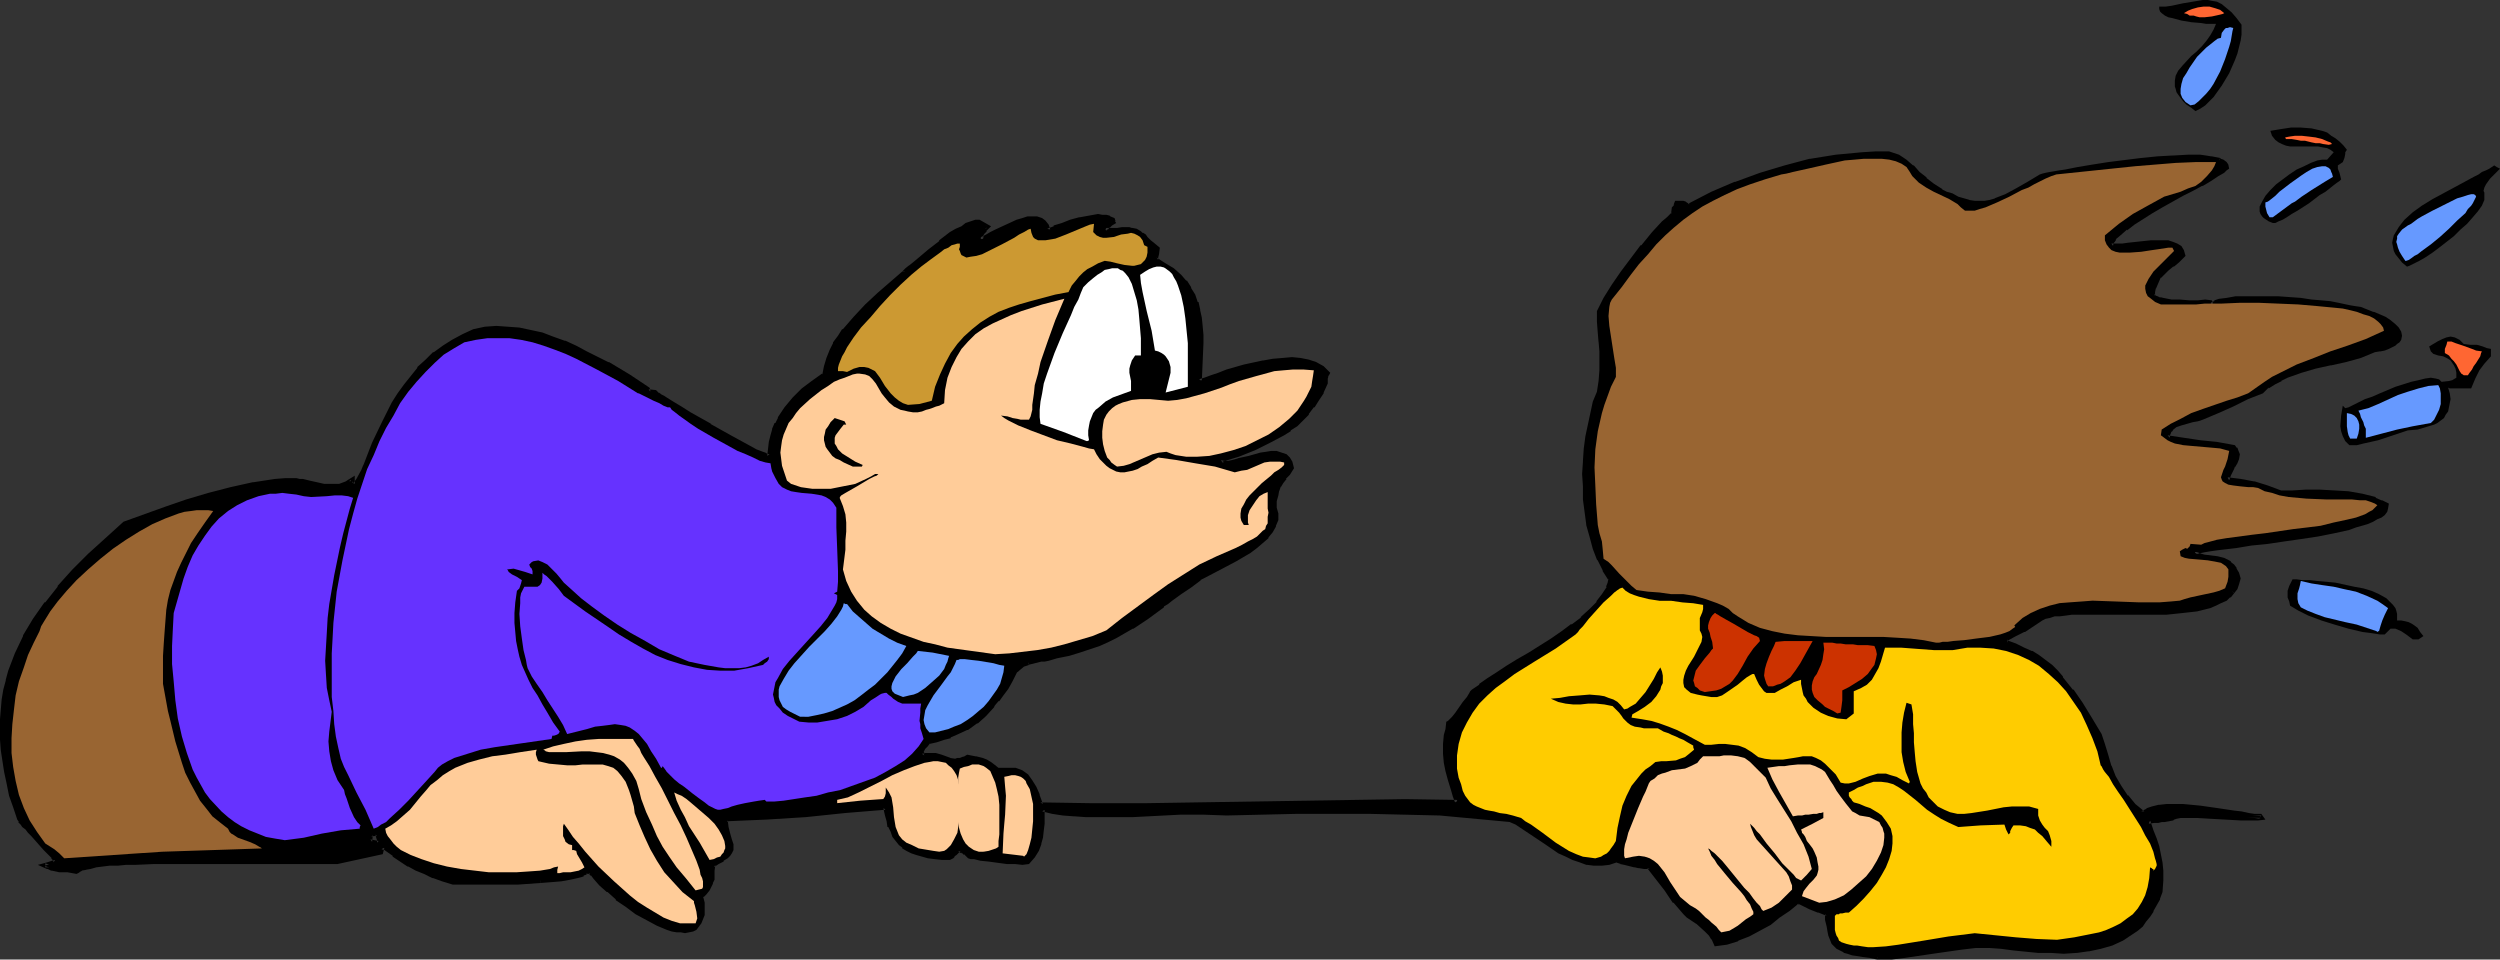
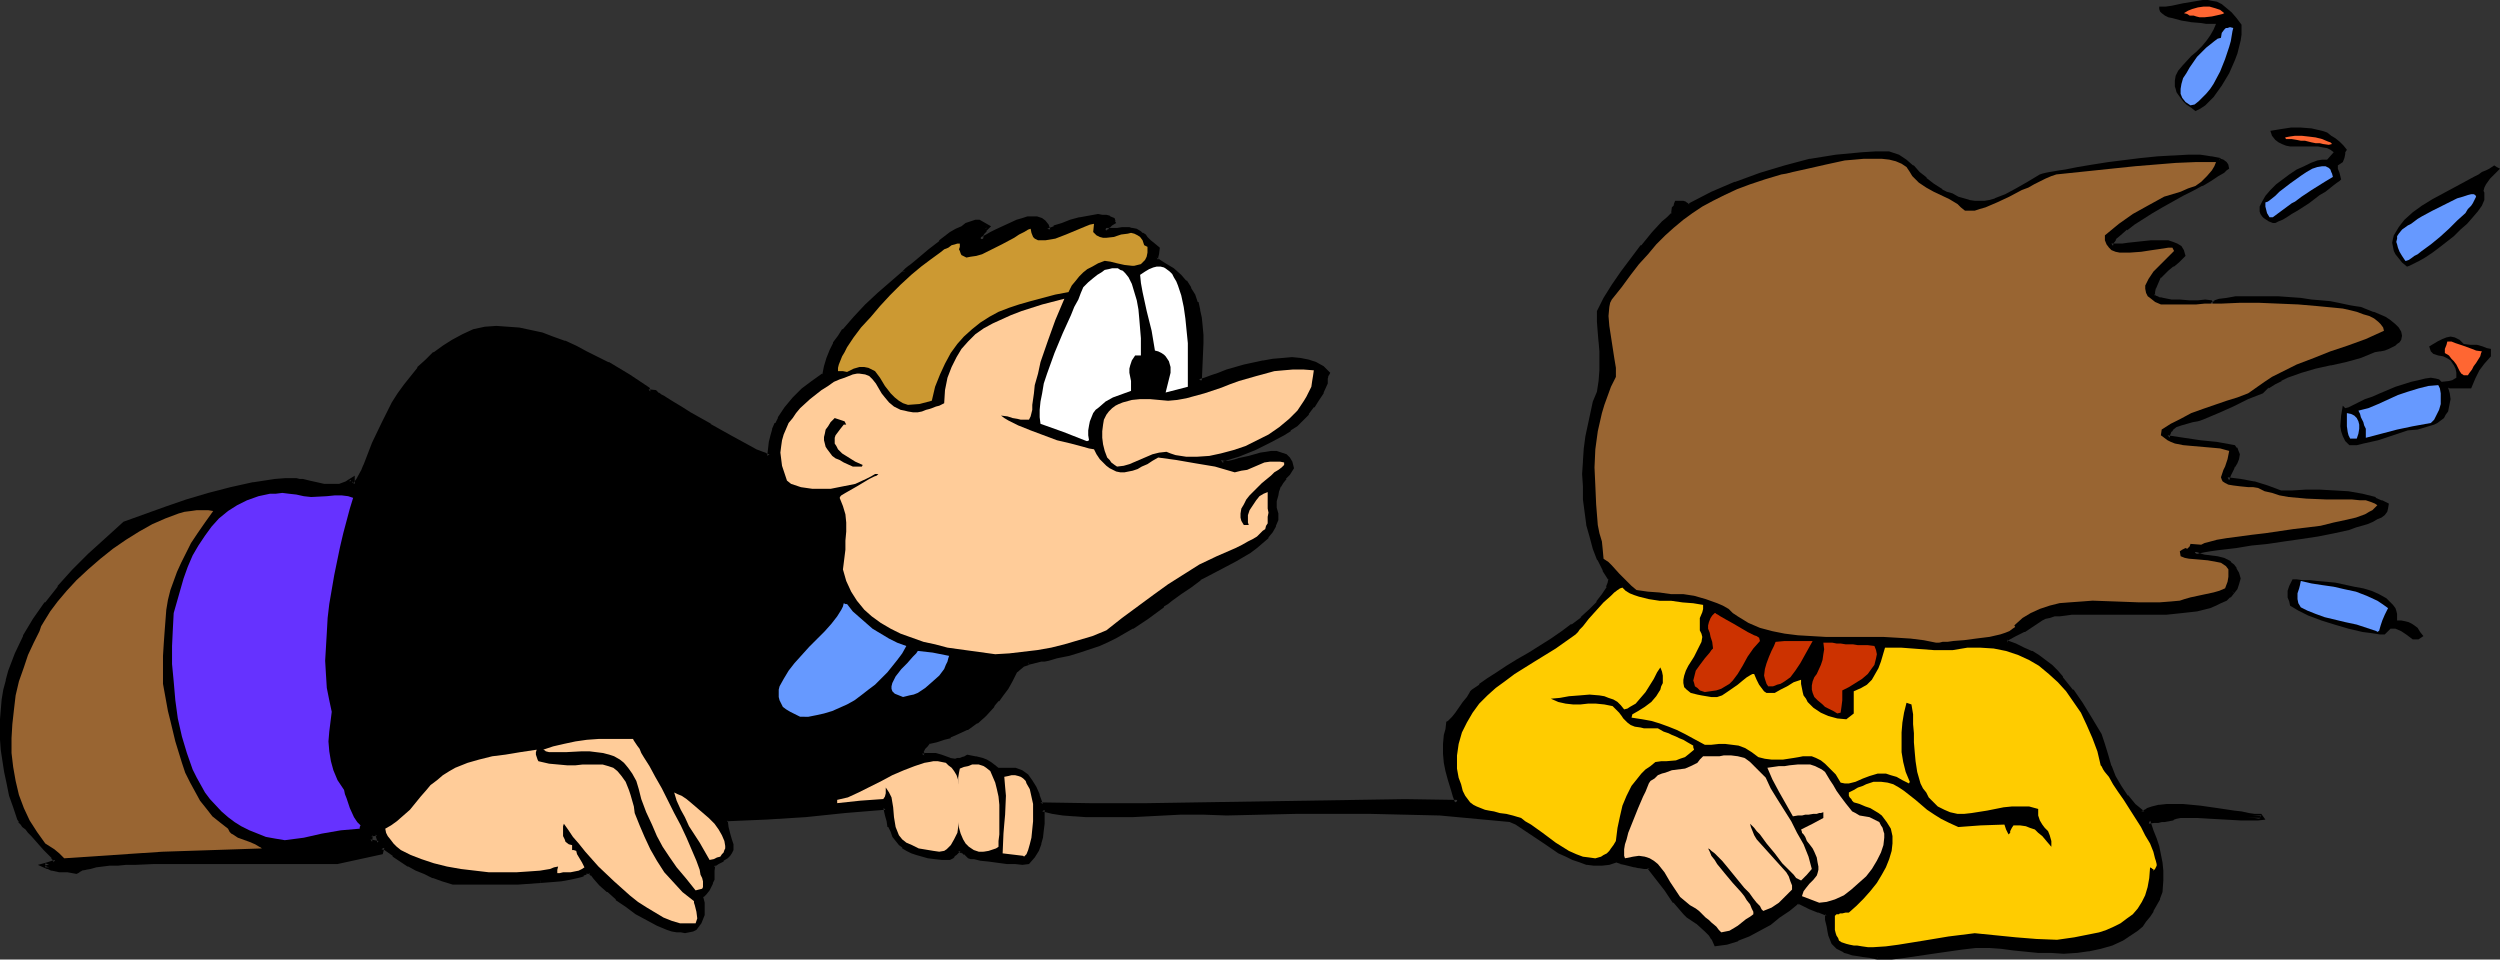
<svg xmlns="http://www.w3.org/2000/svg" xmlns:ns1="http://sodipodi.sourceforge.net/DTD/sodipodi-0.dtd" xmlns:ns2="http://www.inkscape.org/namespaces/inkscape" version="1.0" width="129.852mm" height="49.838mm" id="svg47" ns1:docname="Blowing Out Candles 06.wmf">
  <rect width="100%" height="100%" fill="#333333" stroke="none" />
  <ns1:namedview id="namedview47" pagecolor="#ffffff" bordercolor="#000000" borderopacity="0.25" ns2:showpageshadow="2" ns2:pageopacity="0.0" ns2:pagecheckerboard="0" ns2:deskcolor="#d1d1d1" ns2:document-units="mm" />
  <defs id="defs1">
    <pattern id="WMFhbasepattern" patternUnits="userSpaceOnUse" width="6" height="6" x="0" y="0" />
  </defs>
  <path style="fill:#000000;fill-opacity:1;fill-rule:evenodd;stroke:none" d="m 74.336,165.585 0.162,-0.162 -0.162,-0.646 v -0.485 l -0.323,-0.485 h -0.808 -0.485 l -0.162,1.454 z m 294.273,22.293 -1.454,-0.162 -1.293,-0.323 -1.131,-0.162 -0.97,-0.162 -0.97,-0.323 -0.808,-0.162 -0.646,-0.323 -0.485,-0.323 -0.485,-0.485 -0.323,-0.485 -0.323,-0.646 -0.323,-0.646 -0.162,-0.969 -0.323,-0.969 -0.162,-1.131 -0.162,-1.292 -1.454,-0.485 -1.616,-0.808 -0.808,-0.323 -0.646,-0.323 -0.646,-0.162 -0.646,-0.162 -1.616,1.292 -1.939,1.454 -1.939,1.292 -1.939,1.292 -2.101,0.969 -2.101,0.969 -2.101,0.646 -2.262,0.323 -0.323,-0.969 -0.646,-0.969 -0.808,-0.808 -1.778,-1.615 -0.97,-0.646 -0.808,-0.485 -0.646,-0.646 -1.939,-2.262 -1.778,-2.262 -3.232,-4.523 h -1.131 l -0.97,-0.162 h -0.808 l -0.646,-0.323 -0.646,-0.162 -0.646,-0.162 -0.808,-0.162 -0.97,-0.162 -1.454,0.323 -1.293,0.323 h -1.454 l -1.454,-0.323 -1.454,-0.323 -1.293,-0.485 -1.293,-0.646 -1.293,-0.808 -2.586,-1.615 -2.424,-1.777 -2.424,-1.454 -1.131,-0.646 -0.97,-0.646 -7.11,-0.646 -6.949,-0.485 -6.949,-0.323 -6.949,-0.162 h -7.11 -6.949 l -13.898,0.485 -4.525,-0.162 h -4.525 l -9.373,0.323 h -4.686 -4.525 l -2.262,-0.162 -2.101,-0.162 -2.101,-0.323 -2.101,-0.323 v 2.746 1.292 l -0.323,1.292 -0.162,1.292 -0.646,1.292 -0.646,1.131 -0.97,1.292 h -1.131 l -1.293,-0.162 h -1.778 l -3.555,-0.485 -1.616,-0.162 -1.293,-0.162 -0.485,-0.162 -0.485,-0.162 -0.485,-0.323 -0.323,-0.323 -0.485,-0.323 -0.646,-0.323 -0.485,0.485 -0.323,0.323 -0.323,0.323 -0.323,0.323 -0.323,0.323 -1.616,-0.162 -1.454,-0.162 -1.131,-0.162 -1.293,-0.162 -0.97,-0.323 -0.97,-0.485 -0.808,-0.485 -0.808,-0.485 -0.646,-0.485 -0.646,-0.808 -0.485,-0.646 -0.485,-0.969 -0.485,-0.969 -0.323,-1.131 -0.323,-1.131 -0.323,-1.292 -7.757,0.646 -7.757,0.646 -7.757,0.485 -3.878,0.323 h -3.717 l -0.485,0.323 0.162,1.454 0.485,1.292 0.323,0.969 0.162,1.131 v 0.808 l -0.162,0.485 -0.323,0.485 -0.485,0.485 -0.646,0.485 -0.97,0.646 -0.97,0.485 v 1.131 l -0.162,0.808 v 0.808 l -0.162,0.808 -0.323,0.646 -0.323,0.646 -0.646,0.646 -0.646,0.646 0.162,1.292 v 1.292 0.969 l -0.162,0.808 -0.323,0.808 -0.485,0.485 -0.485,0.485 -0.485,0.323 -0.646,0.162 -0.808,0.162 h -0.646 l -0.97,-0.162 -0.808,-0.162 -0.97,-0.323 -1.939,-0.808 -2.101,-0.969 -1.939,-1.292 -2.101,-1.292 -1.778,-1.454 -1.778,-1.454 -1.454,-1.292 -1.131,-1.292 -0.485,-0.646 -0.485,-0.485 h -0.808 l -0.323,0.323 -0.323,0.162 -0.485,0.162 -0.646,0.162 -1.454,0.323 -1.616,0.323 -1.939,0.162 -2.101,0.162 -4.525,0.323 H 97.121 90.334 89.849 88.88 l -1.939,-0.646 -1.939,-0.646 -1.616,-0.646 -1.616,-0.646 -1.454,-0.808 -1.454,-0.969 -1.616,-1.131 -1.454,-1.131 -0.808,-0.323 -0.162,1.131 -8.726,1.777 h -0.97 l -0.97,0.162 h -9.534 l -3.717,-0.162 h -4.202 -8.403 -4.202 -3.878 l -3.717,0.162 h -1.778 l -1.616,0.162 -1.616,0.162 h -1.454 l -1.293,0.323 -0.97,0.162 -0.97,0.162 -0.808,0.323 -0.646,0.162 -0.485,0.323 -1.616,-0.162 -1.616,-0.162 -1.454,-0.323 -0.646,-0.162 -0.808,-0.323 0.646,-0.162 0.485,-0.162 0.323,-0.162 h 0.162 l 0.646,-0.323 v -0.162 l -0.162,-0.323 -0.323,-0.485 -0.485,-0.485 -1.131,-1.131 -2.424,-2.746 -0.646,-0.646 -0.485,-0.485 -0.646,-0.646 -0.323,-0.485 -0.323,-0.485 -0.323,-0.323 -0.808,-2.423 -0.646,-2.262 -0.646,-2.262 -0.323,-2.262 -0.323,-2.1 -0.323,-2.1 -0.162,-2.262 -0.162,-1.939 0.162,-1.939 0.162,-1.939 0.162,-1.939 0.323,-1.777 0.485,-1.939 0.485,-1.777 1.293,-3.392 1.616,-3.392 1.778,-3.231 2.424,-3.231 2.424,-3.231 2.909,-3.231 3.07,-3.069 3.232,-3.069 3.717,-3.231 3.878,-1.454 4.04,-1.292 4.202,-1.454 4.363,-1.292 4.363,-1.131 4.363,-0.969 2.101,-0.323 2.101,-0.323 2.101,-0.162 h 2.101 0.485 l 0.646,0.162 1.454,0.323 1.454,0.323 1.454,0.323 h 1.454 l 1.454,-0.162 1.454,-0.323 0.485,-0.323 0.646,-0.485 v 0.646 l 0.162,0.323 v 0.162 h 0.162 l 0.162,-0.162 0.323,-0.162 0.485,-0.808 0.808,-1.777 0.323,-0.808 0.162,-0.162 v -0.162 l 1.778,-4.039 1.778,-4.2 2.101,-3.716 1.131,-1.777 1.131,-1.939 1.293,-1.615 1.293,-1.615 1.616,-1.454 1.454,-1.454 1.778,-1.292 1.939,-1.131 1.939,-1.131 2.101,-0.969 2.101,-0.323 2.262,-0.162 2.262,0.162 2.262,0.162 2.101,0.485 2.262,0.485 2.262,0.646 2.262,0.969 2.101,0.969 2.101,0.969 4.202,2.262 4.04,2.262 3.878,2.423 v 0.323 l 0.162,0.323 h 1.293 v 0.162 l 0.323,0.162 0.162,0.323 0.485,0.162 0.485,0.323 0.646,0.323 1.293,0.969 1.616,0.969 1.778,0.969 3.878,2.423 4.04,2.1 1.778,1.131 1.778,0.808 1.454,0.808 1.293,0.646 0.485,0.162 0.485,0.162 h 0.323 0.162 l 0.162,-1.292 0.162,-1.292 0.323,-1.292 0.323,-1.131 0.485,-1.131 0.485,-1.131 1.293,-2.1 1.616,-1.777 1.778,-1.777 1.939,-1.454 2.262,-1.454 0.323,-1.777 0.323,-1.454 0.646,-1.454 0.808,-1.454 0.808,-1.454 0.97,-1.131 2.101,-2.423 2.262,-2.423 2.424,-2.262 2.424,-2.1 2.262,-2.1 0.646,-0.646 0.808,-0.485 0.808,-0.808 0.97,-0.646 1.939,-1.777 2.262,-1.615 2.101,-1.615 0.97,-0.646 1.131,-0.646 0.97,-0.485 0.808,-0.323 0.808,-0.323 h 0.646 l 1.778,0.808 -0.323,0.323 -0.323,0.323 -0.323,0.485 -0.323,0.646 -0.162,0.808 0.646,-0.162 0.646,-0.485 0.808,-0.485 0.97,-0.485 2.101,-0.969 2.101,-0.969 0.97,-0.323 1.131,-0.162 0.808,-0.162 0.97,0.162 0.646,0.162 0.646,0.485 0.485,0.646 0.323,0.969 1.293,-0.485 1.616,-0.646 1.616,-0.485 1.778,-0.485 1.778,-0.485 1.778,-0.162 0.808,0.162 h 0.808 l 0.646,0.162 0.646,0.323 v 0.162 0.162 0.162 l -0.485,0.323 -0.485,0.323 -0.323,0.485 -0.323,0.485 h 1.293 l 1.131,-0.162 h 0.97 1.454 0.485 l 0.808,0.323 0.646,0.323 0.485,0.323 0.485,0.323 0.323,0.485 0.646,0.646 0.808,0.646 0.808,0.646 -0.162,1.131 -0.162,0.485 v 0.646 l 1.778,0.969 1.454,0.969 1.454,1.292 0.97,1.131 0.97,1.292 0.646,1.292 0.646,1.454 0.485,1.454 0.162,1.615 0.162,1.454 0.162,1.777 v 1.615 l -0.162,3.716 -0.162,3.716 1.131,-0.323 1.293,-0.323 1.454,-0.646 1.454,-0.485 3.555,-0.969 3.717,-0.808 1.939,-0.323 1.778,-0.162 1.778,-0.162 1.778,0.162 1.454,0.323 1.454,0.485 1.293,0.646 1.131,0.969 -0.162,0.323 -0.162,0.323 -0.162,0.485 v 0.485 0.485 l -0.808,1.615 -0.808,1.454 -0.97,1.454 -0.97,1.292 -1.131,1.131 -1.131,1.131 -1.293,0.808 -1.131,0.969 -2.747,1.454 -3.07,1.292 -3.07,1.292 -3.232,1.131 -0.162,0.162 v 0.323 l 0.646,0.162 h 0.808 l 0.97,-0.323 0.97,-0.162 2.101,-0.485 2.424,-0.646 0.97,-0.162 1.131,-0.162 h 0.97 l 0.97,0.162 0.646,0.323 0.646,0.646 0.485,0.808 0.323,0.969 -0.808,0.969 -0.485,0.485 -0.162,0.323 -0.646,0.969 -0.485,0.646 -0.485,0.808 -0.162,0.969 -0.162,1.131 -0.162,1.615 0.323,1.131 v 1.131 l -0.485,1.131 -0.485,0.969 -0.808,1.131 -1.131,0.969 -1.131,0.808 -1.293,0.969 -2.747,1.777 -2.586,1.454 -1.293,0.646 -1.131,0.485 -1.131,0.485 -0.808,0.485 -1.939,1.454 -1.939,1.454 -1.616,1.292 -0.808,0.646 -0.808,0.485 -3.07,2.262 -3.07,2.1 -3.07,1.777 -1.616,0.646 -1.778,0.808 -1.939,0.808 -1.939,0.485 -2.101,0.646 -2.424,0.485 -1.454,0.485 -0.808,0.162 -0.808,0.162 -1.293,0.323 -1.131,0.162 -1.131,0.485 -0.808,0.646 -0.485,0.485 -0.323,0.646 -0.323,0.646 -0.323,0.646 -0.97,1.454 -0.808,1.292 -0.97,0.969 -0.808,1.131 -1.616,1.777 -1.616,1.454 -1.939,1.131 -2.101,1.131 -1.131,0.485 -1.293,0.323 -1.454,0.485 -1.454,0.323 -0.485,0.646 -0.485,0.646 -0.323,0.646 v 0.485 0.485 l 0.808,-0.162 0.646,-0.162 1.293,0.162 0.97,0.323 1.778,0.646 0.97,0.162 0.646,-0.162 0.485,-0.162 0.646,-0.162 0.808,-0.323 1.454,0.162 1.293,0.485 0.808,0.323 0.646,0.485 0.808,0.485 0.808,0.646 0.97,-0.162 h 1.616 l 0.808,0.162 1.293,0.485 0.97,0.646 0.808,0.969 0.646,1.292 0.808,1.615 0.485,1.777 10.181,0.162 h 10.181 l 20.523,-0.323 20.523,-0.485 h 10.181 l 10.342,0.162 -0.485,-1.292 -0.323,-1.131 -0.646,-1.939 -0.646,-1.939 -0.162,-1.615 -0.162,-1.615 v -1.777 l 0.162,-1.939 0.162,-1.131 0.323,-1.131 0.162,-0.162 0.162,-0.162 0.646,-0.646 0.646,-0.969 1.616,-1.939 0.646,-0.969 0.646,-0.808 0.162,-0.323 0.162,-0.323 1.293,-0.969 1.616,-1.292 1.939,-1.131 1.939,-1.292 2.101,-1.292 2.101,-1.292 4.363,-2.746 2.101,-1.292 2.101,-1.454 1.778,-1.454 1.778,-1.615 1.454,-1.454 1.131,-1.615 0.808,-1.454 0.162,-0.808 0.323,-0.808 -1.131,-1.939 -1.131,-2.1 -0.808,-2.1 -0.646,-2.262 -0.646,-2.423 -0.323,-2.423 -0.323,-2.423 -0.162,-2.585 v -2.423 l 0.162,-2.423 0.162,-2.585 0.323,-2.262 0.323,-2.423 0.646,-2.262 0.485,-2.1 0.646,-1.939 0.485,-2.262 0.162,-1.939 v -3.877 l -0.162,-1.939 -0.162,-1.777 -0.162,-2.1 -0.162,-1.939 1.454,-2.423 1.616,-2.585 1.778,-2.585 1.939,-2.746 1.939,-2.423 2.101,-2.585 1.939,-2.1 0.97,-0.969 0.97,-0.808 v -1.131 l 0.323,-0.162 0.162,-0.323 0.162,-0.646 h 0.646 l 0.485,0.162 0.646,0.162 0.646,0.323 4.525,-2.262 4.686,-1.939 4.686,-1.939 4.848,-1.454 5.01,-1.131 5.171,-0.808 5.01,-0.485 2.586,-0.162 2.747,-0.162 0.808,0.323 0.808,0.485 1.454,0.808 1.454,1.131 1.131,1.131 1.454,1.292 1.293,1.131 1.778,1.131 0.97,0.485 1.131,0.485 1.131,0.485 1.131,0.485 1.131,0.323 0.97,0.162 h 1.131 l 0.97,-0.162 1.131,-0.162 0.97,-0.323 2.101,-0.808 2.262,-1.131 2.101,-1.292 2.424,-1.454 h 0.485 l 0.646,-0.162 0.808,-0.162 0.808,-0.162 0.97,-0.162 1.131,-0.162 2.586,-0.485 2.747,-0.485 3.07,-0.485 6.464,-0.808 3.232,-0.323 3.07,-0.162 2.909,-0.162 h 2.424 l 1.131,0.162 h 0.97 l 0.97,0.162 0.646,0.323 0.646,0.323 0.485,0.323 0.323,0.323 v 0.485 l -0.323,0.162 -0.485,0.485 -1.131,0.646 -1.454,0.808 -1.616,0.969 -1.778,0.969 -1.939,1.131 -4.04,2.262 -1.939,1.131 -1.939,1.131 -1.778,1.131 -1.454,0.969 -1.293,1.131 -0.97,0.808 -0.162,0.485 -0.323,0.323 -0.162,0.485 v 0.323 h 0.646 0.808 0.97 l 0.97,-0.162 4.686,-0.485 2.101,-0.162 1.131,0.162 0.808,0.162 0.808,0.323 0.646,0.485 0.485,0.646 0.162,0.808 -1.131,1.131 -0.97,0.808 -1.131,0.808 -0.808,0.808 -0.646,0.646 -0.646,1.131 -0.485,1.131 v 0.646 l -0.162,0.808 0.323,0.323 0.485,0.162 0.646,0.323 0.646,0.162 1.454,0.162 1.778,0.162 1.939,0.162 h 1.616 l 1.454,-0.162 h 0.97 l 0.162,0.646 0.323,-0.323 0.485,-0.162 0.97,-0.323 1.454,-0.323 1.616,-0.162 h 1.939 l 1.939,-0.162 4.363,0.162 4.363,0.323 2.262,0.162 1.939,0.323 1.778,0.162 1.454,0.323 1.293,0.162 0.97,0.162 1.131,0.323 1.131,0.162 2.262,0.808 2.424,1.131 0.97,0.646 0.808,0.646 0.646,0.646 0.485,0.646 0.162,0.646 -0.323,0.646 -0.162,0.323 -0.323,0.323 -0.485,0.323 -0.485,0.323 -0.646,0.162 -0.646,0.323 -0.97,0.323 -0.97,0.162 -2.909,0.969 -2.909,0.808 -2.909,0.808 -2.909,0.485 -2.909,0.808 -2.747,0.969 -1.293,0.646 -1.293,0.646 -1.131,0.808 -1.131,0.969 -2.909,1.292 -2.909,1.292 -2.909,1.454 -3.07,1.292 -0.97,0.162 -0.97,0.162 -2.262,0.646 -0.97,0.485 -0.808,0.646 -0.323,0.323 -0.323,0.485 -0.162,0.485 v 0.485 l 3.07,0.485 3.394,0.485 3.232,0.323 3.232,0.485 0.323,0.485 0.323,0.323 0.162,0.646 -0.162,0.808 -0.162,0.646 -0.485,0.808 -0.162,0.485 -0.323,0.323 -0.485,0.969 -0.323,0.969 2.747,0.323 2.586,0.485 2.586,0.808 2.586,0.969 h 2.424 l 2.586,-0.162 h 2.747 l 2.909,0.162 2.747,0.162 2.747,0.485 1.293,0.323 1.131,0.323 1.131,0.485 1.131,0.646 v 0.485 l -0.323,0.485 -0.323,0.646 -0.646,0.323 -0.646,0.485 -0.808,0.323 -1.131,0.485 -1.131,0.485 -1.131,0.323 -1.293,0.323 -2.909,0.646 -3.07,0.646 -3.232,0.485 -3.394,0.485 -3.232,0.485 -3.232,0.485 -3.07,0.323 -2.747,0.323 -1.131,0.323 h -1.131 l -0.97,0.323 h -0.97 l -0.646,0.323 h -0.646 l 0.485,0.323 0.485,0.323 0.97,0.323 h 1.293 l 1.293,0.323 1.293,0.323 0.646,0.162 0.485,0.485 0.646,0.485 0.485,0.646 0.323,0.808 0.323,0.969 -0.162,0.969 -0.485,0.969 -0.485,0.646 -0.646,0.808 -0.808,0.646 -0.97,0.485 -0.97,0.485 -1.131,0.323 -1.293,0.323 -1.293,0.323 -2.747,0.323 -3.07,0.323 h -3.232 -6.464 -3.07 -3.07 l -2.747,0.162 h -1.131 l -1.293,0.162 -1.131,0.162 -0.97,0.162 -0.808,0.162 -0.808,0.323 -3.394,2.262 -1.778,0.969 -1.616,0.969 v 0.646 l 1.778,0.646 1.616,0.646 1.454,0.646 1.293,0.969 1.293,0.808 1.293,0.969 1.131,1.131 0.97,1.131 1.939,2.423 1.778,2.746 1.778,2.908 1.939,3.069 0.646,1.939 0.646,2.1 0.808,2.1 0.808,2.1 1.131,1.939 1.293,1.939 1.454,1.777 1.778,1.454 0.808,-0.485 1.131,-0.323 1.293,-0.323 1.454,-0.162 h 1.454 1.616 l 3.394,0.323 3.394,0.485 3.232,0.485 1.454,0.162 1.454,0.162 1.293,0.162 1.131,0.162 0.162,0.323 h -0.808 -2.101 -1.131 l -2.909,-0.162 -2.909,-0.162 -2.747,-0.162 h -3.232 l -0.808,0.162 -0.485,0.162 -0.323,0.162 -1.616,0.323 -0.646,0.162 h -0.485 -0.97 l -1.131,0.162 0.808,1.939 0.485,1.615 0.485,1.454 0.323,1.615 0.323,1.454 0.162,1.615 v 1.939 l -0.162,2.1 -0.485,1.454 -0.485,1.131 -0.646,1.131 -0.646,1.131 -0.808,0.808 -0.646,0.969 -0.97,0.808 -0.97,0.646 -1.778,1.292 -2.101,0.969 -2.262,0.646 -2.262,0.485 -2.424,0.162 -2.424,0.162 h -2.424 l -2.586,-0.162 -4.848,-0.485 -2.262,-0.162 -2.262,-0.323 -2.909,0.162 -2.909,0.323 -5.494,0.646 -5.494,0.808 -2.747,0.323 z" id="path1" />
  <path style="fill:#000000;fill-opacity:1;fill-rule:evenodd;stroke:none" d="m 74.336,165.908 0.646,-0.323 -0.162,-0.808 v -0.162 l -0.162,-0.485 -0.323,-0.808 h -1.131 l -0.808,0.162 -0.323,2.1 2.262,0.323 v -0.808 l -1.616,-0.323 0.323,0.485 0.162,-1.292 -0.323,0.323 0.485,-0.162 h -0.162 0.808 l -0.323,-0.323 0.162,0.646 0.162,0.485 v -0.162 0.646 l 0.323,-0.323 h -0.323 0.323 z" id="path2" />
  <path style="fill:#000000;fill-opacity:1;fill-rule:evenodd;stroke:none" d="m 368.609,187.393 v 0 l -1.454,-0.162 -1.293,-0.162 -1.131,-0.323 -0.97,-0.162 h 0.162 l -0.97,-0.162 -0.808,-0.323 h 0.162 l -0.646,-0.162 -0.646,-0.323 h 0.162 l -0.485,-0.485 0.162,0.162 -0.485,-0.646 v 0.162 l -0.323,-0.646 -0.323,-0.808 0.162,0.162 -0.323,-0.808 -0.162,-0.969 -0.162,-1.131 -0.162,-1.615 -1.939,-0.646 h 0.162 l -1.616,-0.646 -0.808,-0.323 -0.646,-0.323 -0.646,-0.323 v 0 l -0.808,-0.162 -1.939,1.454 -1.939,1.454 -1.939,1.292 -1.939,1.131 h 0.162 l -2.262,1.131 -2.101,0.969 0.162,-0.162 -2.101,0.646 v 0 l -2.101,0.323 0.485,0.323 -0.485,-1.131 -0.485,-0.969 -0.97,-0.808 -1.778,-1.615 v 0 l -0.97,-0.646 -0.97,-0.646 v 0.162 l -0.646,-0.646 v 0 l -1.778,-2.262 v 0.162 l -1.778,-2.423 -3.394,-4.523 -1.293,-0.162 h -0.97 v 0 l -0.808,-0.162 h 0.162 l -0.646,-0.162 -0.808,-0.323 -0.646,-0.162 -0.646,-0.162 h -0.162 l -0.97,-0.162 -1.454,0.485 v 0 l -1.454,0.162 h 0.162 -1.454 v 0 l -1.293,-0.323 v 0 l -1.454,-0.323 -1.293,-0.485 v 0 l -1.293,-0.646 -1.293,-0.646 v 0 l -2.586,-1.615 -2.424,-1.777 -2.262,-1.615 -1.131,-0.646 h -0.162 l -1.131,-0.646 -6.949,-0.646 -7.11,-0.485 v 0 l -6.949,-0.323 -6.949,-0.162 h -7.11 l -6.949,0.162 -13.898,0.323 -4.525,-0.162 h -4.525 l -9.373,0.323 -4.686,0.162 -4.525,-0.162 -2.262,-0.162 v 0 l -2.101,-0.162 -2.101,-0.323 -2.424,-0.485 v 3.392 0 l -0.162,1.131 -0.162,1.454 v -0.162 l -0.323,1.292 v 0 l -0.485,1.131 v 0 l -0.808,1.292 -0.97,1.131 0.485,-0.162 h -1.131 0.162 l -1.454,-0.162 v 0 h -1.778 0.162 l -3.555,-0.323 -1.616,-0.162 -1.454,-0.323 h 0.162 l -0.485,-0.162 -0.485,-0.162 0.162,0.162 -0.485,-0.485 v 0.162 l -0.323,-0.323 v 0 l -0.646,-0.485 -0.97,-0.323 -0.646,0.646 -0.323,0.323 v 0 l -0.323,0.323 v 0 l -0.323,0.323 v 0 l -0.323,0.162 h 0.323 l -1.616,-0.162 h 0.162 l -1.454,-0.162 -1.293,-0.162 v 0 l -1.131,-0.162 -0.97,-0.323 v 0 l -0.97,-0.323 -0.808,-0.485 v 0 l -0.808,-0.485 h 0.162 l -0.646,-0.485 -0.646,-0.808 v 0.162 l -0.485,-0.808 v 0 l -0.485,-0.808 -0.323,-0.969 v 0 l -0.323,-0.969 -0.323,-1.292 -0.485,-1.615 -8.08,0.646 -7.918,0.646 -7.757,0.646 h 0.162 l -3.878,0.162 -3.878,0.162 -0.646,0.485 v 1.615 l 0.485,1.292 0.323,1.131 0.162,0.969 v -0.162 0.969 -0.162 l -0.162,0.646 v -0.162 l -0.323,0.485 0.162,-0.162 -0.485,0.485 v 0 l -0.646,0.646 0.162,-0.162 -0.97,0.485 -1.131,0.808 -0.162,1.292 v -0.162 l -0.162,0.969 v 0.646 0 l -0.162,0.808 v -0.162 l -0.162,0.646 -0.485,0.808 0.162,-0.162 -0.646,0.646 -0.808,0.808 0.162,1.615 v -0.162 l 0.162,1.292 -0.162,0.969 v 0 l -0.162,0.808 v -0.162 l -0.323,0.808 v -0.162 l -0.323,0.646 v -0.162 l -0.485,0.485 h 0.162 l -0.646,0.323 0.162,-0.162 -0.646,0.323 v 0 h -0.646 0.162 -0.808 -0.808 v 0 l -0.808,-0.323 -0.97,-0.323 v 0.162 l -1.939,-0.808 -1.939,-1.131 v 0 l -2.101,-1.131 -1.939,-1.454 -1.778,-1.292 v 0 l -1.778,-1.454 v 0 l -1.454,-1.292 -1.131,-1.292 -0.485,-0.646 v 0.162 l -0.646,-0.646 -0.97,-0.162 -0.485,0.485 v -0.162 l -0.323,0.323 v -0.162 l -0.485,0.162 -0.485,0.162 v 0 l -1.454,0.323 -1.778,0.323 -1.939,0.323 h 0.162 -2.101 v 0.969 l 2.101,-0.162 v 0 l 1.939,-0.162 1.778,-0.323 1.454,-0.323 v 0 l 0.646,-0.162 0.485,-0.162 v -0.162 l 0.485,-0.162 0.323,-0.323 -0.323,0.162 h 0.808 l -0.323,-0.162 0.323,0.485 h 0.162 l 0.485,0.646 1.131,1.292 1.454,1.292 h 0.162 l 1.616,1.454 v 0.162 l 1.939,1.292 1.939,1.454 2.101,1.131 v 0 l 2.101,1.131 1.939,0.808 v 0 l 0.97,0.323 0.97,0.162 h 0.808 l 0.808,0.162 0.808,-0.162 v 0 l 0.808,-0.162 0.646,-0.323 0.485,-0.646 0.485,-0.646 v 0 l 0.323,-0.808 0.323,-0.808 v -0.162 -0.969 -1.292 0 l -0.323,-1.292 v 0.323 l 0.646,-0.646 0.646,-0.808 0.323,-0.646 0.323,-0.646 v -0.162 l 0.323,-0.646 v -0.162 -0.808 -0.808 0 l 0.162,-1.131 -0.323,0.485 0.97,-0.646 0.97,-0.485 v -0.162 l 0.808,-0.485 0.485,-0.485 v 0 l 0.323,-0.485 0.323,-0.646 v -1.131 l -0.323,-0.969 -0.323,-1.131 -0.323,-1.292 v 0 l -0.162,-1.292 -0.162,0.323 0.323,-0.162 h -0.162 l 3.717,-0.162 3.878,-0.162 v 0 l 7.757,-0.485 7.757,-0.808 7.918,-0.646 -0.485,-0.323 0.323,1.454 0.323,1.131 0.162,1.131 h 0.162 l 0.485,0.969 0.323,0.969 v 0 l 0.646,0.808 v 0 l 0.646,0.808 0.646,0.485 v 0.162 l 0.808,0.485 v 0 l 0.97,0.485 0.97,0.323 v 0 l 1.131,0.323 1.131,0.323 v 0 l 1.293,0.162 1.454,0.162 v 0 h 1.616 l 0.646,-0.323 0.323,-0.323 h -0.162 l 0.485,-0.323 v 0 l 0.323,-0.323 0.485,-0.485 -0.485,0.162 0.646,0.323 v -0.162 l 0.485,0.485 v -0.162 l 0.323,0.323 v 0 l 0.485,0.485 0.485,0.162 h 0.485 0.162 l 1.293,0.323 1.616,0.162 3.555,0.485 v 0 h 1.778 -0.162 l 1.454,0.162 v 0 l 1.293,-0.162 1.131,-1.292 0.808,-1.292 0.485,-1.292 v -0.162 l 0.323,-1.131 v 0 l 0.162,-1.454 0.162,-1.292 v 0 -2.746 l -0.485,0.323 1.939,0.485 2.101,0.323 2.101,0.162 h 0.162 l 2.262,0.162 h 4.525 4.686 l 9.373,-0.485 h 4.525 l 4.525,0.162 13.898,-0.323 h 6.949 7.11 l 6.949,0.162 6.949,0.162 v 0 l 6.949,0.646 6.949,0.646 h -0.162 l 1.131,0.485 v 0 l 0.97,0.646 2.424,1.615 2.424,1.615 2.586,1.777 v 0 l 1.454,0.646 1.293,0.646 v 0 l 1.454,0.485 1.293,0.485 h 0.162 l 1.293,0.162 h 1.616 v 0 l 1.454,-0.162 v 0 l 1.454,-0.485 h -0.162 l 0.97,0.323 h -0.162 l 0.808,0.162 0.646,0.162 0.646,0.162 0.646,0.162 h 0.162 l 0.646,0.162 h 0.162 l 0.97,0.162 h 1.131 l -0.485,-0.162 3.394,4.362 1.616,2.423 h 0.162 l 1.939,2.262 0.646,0.646 v 0 l 0.97,0.646 0.97,0.646 -0.162,-0.162 1.778,1.615 0.808,0.808 v 0 l 0.485,0.808 v -0.162 l 0.646,1.454 2.424,-0.323 v 0 l 2.101,-0.646 0.162,-0.162 2.101,-0.808 2.101,-1.131 v 0 l 2.101,-1.131 1.778,-1.454 1.939,-1.292 1.778,-1.454 -0.323,0.162 h 0.485 v 0 l 0.646,0.323 0.646,0.323 0.646,0.323 1.616,0.646 h 0.162 l 1.616,0.646 -0.323,-0.323 v 1.131 l 0.323,1.292 0.162,0.969 0.162,0.808 0.323,0.808 0.323,0.808 0.485,0.485 v 0 l 0.485,0.485 0.646,0.323 0.646,0.323 0.162,0.162 0.646,0.162 0.97,0.323 v 0 l 1.131,0.162 0.97,0.162 1.293,0.162 1.454,0.323 z" id="path3" />
  <path style="fill:#000000;fill-opacity:1;fill-rule:evenodd;stroke:none" d="m 106.171,172.37 -4.525,0.323 h -4.525 -6.787 0.162 -0.646 -0.97 0.162 l -2.101,-0.646 -1.778,-0.646 0.162,0.162 -1.778,-0.646 -1.616,-0.808 -1.454,-0.808 v 0 l -1.454,-0.808 -1.454,-1.131 v 0 l -1.616,-1.292 -1.293,-0.323 -0.323,1.454 0.323,-0.323 -8.565,1.777 v 0 h -0.97 l -0.97,0.162 h -9.534 l -3.717,-0.162 h -4.202 -8.403 -4.202 -3.878 l -3.717,0.162 -1.778,0.162 h -1.616 -0.162 l -1.454,0.162 -1.454,0.162 -1.293,0.162 -1.131,0.162 -0.97,0.162 v 0 l -0.808,0.323 h -0.162 l -0.485,0.323 -0.485,0.323 0.323,-0.162 -1.616,-0.162 -1.616,-0.162 -1.616,-0.323 h 0.162 L 9.534,169.785 H 9.696 l -0.808,-0.323 v 0.808 h 0.646 l 0.323,-0.162 0.646,-0.162 v -0.162 l 0.97,-0.323 -0.162,-0.808 -0.162,-0.323 -0.323,-0.485 v 0 L 10.342,167.362 9.211,166.231 6.787,163.485 6.141,162.838 5.494,162.354 5.01,161.708 4.686,161.223 v 0 L 4.363,160.738 v 0 l -0.323,-0.323 0.162,0.162 -0.808,-2.262 -0.646,-2.423 -0.646,-2.262 v 0 l -0.485,-2.1 -0.323,-2.262 -0.162,-2.1 -0.162,-2.1 v 0 L 0.808,143.13 0.97,141.191 v -1.939 0 l 0.323,-1.777 0.323,-1.939 0.323,-1.777 v 0 l 0.646,-1.777 1.131,-3.392 v 0 l 1.616,-3.392 v 0 l 1.939,-3.231 2.262,-3.231 v 0 l 2.424,-3.069 v 0 l 2.747,-3.231 3.232,-3.069 3.232,-3.069 3.717,-3.231 -0.323,0.162 4.04,-1.454 4.04,-1.292 4.202,-1.454 4.363,-1.292 4.363,-1.292 4.363,-0.969 h -0.162 l 2.101,-0.162 2.262,-0.323 h -0.162 l 2.101,-0.162 2.101,-0.162 h -0.162 l 0.646,0.162 v 0 l 0.646,0.162 v 0 l 1.293,0.323 v 0 l 1.454,0.323 1.454,0.162 h 0.162 l 1.454,0.162 h 0.162 l 1.454,-0.162 1.454,-0.485 0.646,-0.323 v 0 l 0.485,-0.323 -0.646,-0.485 v 0.646 l 0.162,0.646 0.323,0.162 0.485,0.162 0.323,-0.323 0.323,-0.323 0.485,-0.646 0.97,-1.939 0.323,-0.646 v -0.323 0.162 l 0.162,-0.162 1.616,-4.2 1.939,-4.039 1.939,-3.877 v 0 l 1.131,-1.777 1.293,-1.777 1.131,-1.615 v 0 l 1.293,-1.615 v 0 l 1.454,-1.454 1.616,-1.454 v 0.162 l 1.778,-1.292 1.778,-1.292 v 0 l 1.939,-0.969 2.101,-0.969 h -0.162 l 2.262,-0.323 h -0.162 l 2.262,-0.162 h 2.262 v 0 l 2.262,0.323 2.101,0.485 v 0 l 2.101,0.485 2.262,0.646 2.262,0.808 h -0.162 l 2.262,0.969 2.101,0.969 4.202,2.262 v 0 l 3.878,2.423 3.878,2.423 -0.162,-0.323 v 0.323 -0.162 l 0.323,0.646 1.616,0.162 -0.323,-0.162 0.162,0.162 0.162,0.162 v 0 l 0.323,0.323 v 0 l 0.323,0.162 0.485,0.323 0.646,0.485 1.293,0.808 1.616,0.969 1.778,1.131 3.878,2.262 h 0.162 l 3.878,2.262 1.939,0.969 1.778,0.969 1.454,0.646 1.293,0.646 v 0 l 0.485,0.162 v 0 l 0.485,0.323 h 0.323 0.646 l 0.162,-1.777 0.323,-1.292 v 0 l 0.323,-1.131 0.323,-1.292 v 0.162 l 0.485,-1.131 h -0.162 l 0.485,-1.131 v 0 l 1.293,-1.939 v 0 l 1.454,-1.939 v 0.162 l 1.939,-1.777 -0.162,0.162 1.939,-1.615 2.424,-1.615 0.323,-1.777 v 0 l 0.485,-1.454 v 0 l 0.646,-1.454 0.646,-1.454 v 0 l 0.808,-1.292 0.97,-1.292 v 0.162 l 2.101,-2.423 2.262,-2.423 2.424,-2.262 2.424,-2.1 2.262,-2.1 v 0 l 0.646,-0.646 h -1.131 v 0 l -2.424,2.1 -2.424,2.1 -2.424,2.262 -2.262,2.423 -2.101,2.423 h -0.162 l -0.808,1.292 -0.97,1.292 v 0.162 l -0.646,1.292 -0.646,1.615 v 0 l -0.485,1.615 v 0 l -0.323,1.615 0.162,-0.323 -2.262,1.615 -1.939,1.454 v 0 l -1.778,1.777 v 0 l -1.616,1.939 v 0 l -1.293,1.939 v 0.162 l -0.485,0.969 h -0.162 l -0.485,1.131 v 0.162 l -0.323,1.131 -0.323,1.292 v 0 l -0.162,1.454 -0.162,1.292 0.485,-0.323 h -0.162 v 0 l -0.323,-0.162 0.162,0.162 -0.485,-0.323 v 0 l -0.485,-0.162 v 0 l -1.293,-0.485 -1.454,-0.808 -1.778,-0.969 -1.778,-0.969 -4.04,-2.262 h 0.162 l -4.04,-2.262 -1.778,-1.131 -1.616,-0.969 -1.293,-0.808 -0.485,-0.323 -0.646,-0.323 -0.323,-0.323 v 0.162 l -0.323,-0.323 v 0 l -0.162,-0.162 v 0 l -0.162,-0.162 -1.454,-0.162 0.323,0.485 v -0.323 -0.162 l -0.162,-0.323 -3.878,-2.585 -4.04,-2.423 h -0.162 l -4.202,-2.1 -2.101,-1.131 -2.101,-0.969 h -0.162 l -2.262,-0.808 -2.101,-0.808 -2.262,-0.485 v 0 l -2.262,-0.485 -2.262,-0.162 v 0 l -2.262,-0.162 -2.262,0.162 v 0 l -2.262,0.485 -2.101,0.969 -2.101,1.131 v 0 l -1.778,1.131 -1.778,1.292 h -0.162 l -1.454,1.454 -1.616,1.454 v 0.162 l -1.293,1.615 v 0 l -1.293,1.615 -1.293,1.777 -1.131,1.777 v 0 l -1.939,3.877 -1.939,4.039 -1.616,4.2 0.162,-0.162 -0.162,0.162 -0.162,0.323 -0.323,0.808 -0.97,1.777 v 0 l -0.485,0.646 -0.162,0.323 0.162,-0.162 -0.162,0.162 0.162,-0.162 h -0.162 l 0.323,0.162 v -0.162 0.162 -0.323 0.162 -1.454 l -1.293,0.808 v 0 l -0.485,0.323 v 0 l -1.293,0.485 v 0 h -1.454 v 0 h -1.454 v 0 L 62.216,94.666 60.762,94.343 v 0 l -1.293,-0.323 v 0 h -0.646 v 0 l -0.646,-0.162 h -2.101 l -2.101,0.162 v 0 l -2.101,0.323 -2.101,0.323 h -0.162 l -4.363,0.969 -4.363,1.131 -4.363,1.292 -4.202,1.454 -4.04,1.454 -4.04,1.454 -3.555,3.231 -3.394,3.069 -3.07,3.069 -2.909,3.231 v 0.162 l -2.424,3.069 H 8.726 l -2.262,3.231 -1.939,3.231 v 0.162 l -1.616,3.392 v 0 l -1.293,3.392 -0.485,1.777 v 0.162 l -0.485,1.777 -0.323,1.939 -0.162,1.939 v 0 L 0,141.191 v 1.939 1.939 0.162 l 0.162,2.1 0.323,2.1 0.323,2.1 0.485,2.262 v 0 l 0.485,2.423 0.808,2.262 0.808,2.423 0.323,0.485 H 3.555 l 0.323,0.323 0.162,0.162 0.323,0.485 0.646,0.485 0.485,0.646 0.646,0.646 2.424,2.746 1.131,1.131 0.485,0.485 h -0.162 l 0.323,0.323 0.162,0.323 v -0.162 0.323 l 0.323,-0.485 -0.646,0.162 v 0 l -0.485,0.162 -0.485,0.162 -1.778,0.485 1.778,0.808 h 0.162 l 0.646,0.323 h 0.162 l 1.454,0.323 h 1.616 l 1.778,0.323 0.646,-0.323 h -0.162 l 0.646,-0.323 h -0.162 l 0.97,-0.162 h -0.162 l 0.97,-0.162 1.131,-0.323 1.293,-0.162 1.293,-0.162 h 1.616 v 0 l 1.616,-0.162 h 1.778 l 3.717,-0.162 h 3.878 4.202 8.403 4.202 3.717 9.534 0.97 0.97 0.162 l 8.888,-1.939 0.323,-1.292 -0.646,0.323 0.808,0.162 h -0.162 l 1.616,1.131 v 0.162 l 1.454,0.969 1.454,0.969 h 0.162 l 1.454,0.808 1.616,0.646 1.616,0.808 h 0.162 l 1.778,0.646 2.101,0.646 h 0.97 v 0 h 0.485 v 0 h 6.787 4.525 l 4.525,-0.323 z" id="path4" />
  <path style="fill:#000000;fill-opacity:1;fill-rule:evenodd;stroke:none" d="m 178.245,53.31 v 0.162 l 0.808,-0.646 v 0 l 0.808,-0.808 0.97,-0.646 h -0.162 l 2.101,-1.777 2.101,-1.615 v 0 l 2.262,-1.615 0.97,-0.646 v 0 l 0.97,-0.646 0.97,-0.485 v 0.162 l 0.808,-0.323 v 0 l 0.808,-0.323 h -0.162 0.646 -0.162 l 1.616,0.808 v -0.646 l -0.323,0.323 v -0.162 l -0.323,0.323 -0.323,0.646 v 0 l -0.485,0.646 -0.323,1.777 1.454,-0.646 0.646,-0.323 0.97,-0.485 0.808,-0.485 2.101,-1.131 2.101,-0.808 v 0 l 0.97,-0.323 0.97,-0.162 v 0 l 0.97,-0.162 h -0.162 l 0.808,0.162 v 0 l 0.808,0.162 h -0.162 l 0.485,0.485 v -0.162 l 0.485,0.646 -0.162,-0.162 0.646,1.454 1.616,-0.808 v 0.162 l 1.454,-0.646 1.778,-0.485 1.778,-0.646 h -0.162 l 1.778,-0.323 1.778,-0.162 h -0.162 0.97 l 0.646,0.162 v 0 l 0.646,0.162 -0.162,-0.162 0.646,0.323 -0.162,-0.323 v 0.323 -0.162 0.323 l 0.162,0.162 0.162,-0.646 -0.485,0.323 -0.646,0.485 v 0 l -0.485,0.485 -0.485,1.292 1.939,-0.162 h 1.131 0.97 1.454 -0.162 0.646 -0.162 l 0.808,0.162 v 0 l 0.646,0.323 v 0 l 0.323,0.323 v 0 l 0.485,0.323 0.323,0.485 0.646,0.646 0.808,0.646 0.808,0.646 -0.162,-0.323 -0.162,0.969 v 0 l -0.162,0.485 v 0 0.969 l 2.101,1.131 h -0.162 l 1.616,1.131 -0.162,-0.162 1.454,1.131 0.97,1.292 v 0 l 0.97,1.292 V 56.864 l 0.646,1.292 0.646,1.454 h -0.162 l 0.485,1.454 v -0.162 l 0.162,1.615 0.323,1.615 v -0.162 1.777 1.615 3.716 l -0.323,4.362 1.778,-0.485 1.293,-0.485 1.293,-0.485 1.616,-0.485 3.555,-0.969 3.717,-0.808 v 0 l 1.778,-0.323 1.939,-0.323 h -0.162 1.778 v 0 l 1.616,0.162 1.616,0.162 v 0 l 1.293,0.485 v 0 l 1.131,0.808 v -0.162 l 1.131,0.969 -0.162,-0.485 -0.162,0.162 -0.162,0.485 v 0.485 0.646 -0.162 l -0.162,0.485 0.162,-0.162 -0.808,1.777 v -0.162 l -0.97,1.615 -0.808,1.292 v 0 l -0.97,1.292 v 0 l -1.131,1.131 -1.131,1.131 v 0 l -1.131,0.808 v 0 l -1.293,0.808 v 0 l -2.747,1.615 -2.909,1.292 v 0 l -3.07,1.131 v 0 l -3.394,1.292 -0.162,0.323 v 0.162 l -0.162,0.808 h 1.131 0.808 l 0.97,-0.162 0.97,-0.162 h 0.162 l 2.101,-0.646 2.262,-0.485 v 0 l 1.131,-0.162 0.97,-0.162 v 0 h 0.97 v 0 l 0.808,0.162 h -0.162 l 0.808,0.323 -0.162,-0.162 0.646,0.646 v -0.162 l 0.485,0.808 -0.162,-0.162 0.323,1.131 v -0.485 l -0.808,1.131 0.162,-0.162 -0.323,0.485 v 0 l -0.323,0.485 h -0.162 l -0.485,0.808 -0.646,0.808 v 0 l -0.323,0.808 v 0.162 l -0.323,0.969 v 0 l -0.162,1.131 v 0 l -0.162,1.615 0.323,1.292 v -0.162 1.131 -0.162 l -0.323,1.131 v -0.162 l -0.485,1.131 v 0 l -0.808,0.969 v 0 l -1.131,0.969 h 0.162 l -1.131,0.808 -1.293,0.969 -2.747,1.615 v 0 l -2.586,1.454 -3.555,1.777 -0.808,0.485 v 0 l -2.101,1.454 -1.778,1.292 -1.778,1.454 -0.808,0.485 v 0.162 l -0.808,0.646 v -0.162 l -3.07,2.262 -2.909,1.939 v 0 l -3.07,1.777 -1.778,0.808 -1.616,0.808 v -0.162 l -1.778,0.808 -2.101,0.485 -2.101,0.646 h 0.162 l -2.424,0.485 v 0 l -1.616,0.485 v 0 l -0.808,0.162 -0.646,0.162 v 0 l -1.454,0.323 h 0.162 l -1.293,0.162 0.323,0.969 h -0.162 l 1.293,-0.323 v 0 l 1.293,-0.323 v 0 h 0.646 l 0.808,-0.162 v 0 l 1.616,-0.485 v 0 l 2.424,-0.485 v 0 l 2.101,-0.646 1.939,-0.646 1.939,-0.646 v 0 l 1.778,-0.808 1.616,-0.808 3.07,-1.777 h 0.162 l 2.909,-1.939 3.07,-2.262 v -0.162 l 0.808,-0.485 v 0 l 0.808,-0.646 1.778,-1.292 1.939,-1.292 1.939,-1.454 h -0.162 l 0.97,-0.485 3.394,-1.777 2.747,-1.454 v 0 l 2.747,-1.615 1.293,-0.969 1.131,-0.969 v 0 l 1.131,-0.969 v -0.162 l 0.808,-0.969 0.646,-1.131 v -0.162 l 0.485,-1.131 v -1.292 l -0.323,-1.131 v 0.162 -1.615 0.162 l 0.323,-1.131 v 0 l 0.162,-0.969 v 0.162 l 0.323,-0.969 v 0.162 l 0.485,-0.808 0.646,-0.808 h -0.162 l 0.323,-0.323 v 0 l 0.485,-0.485 v 0 l 0.808,-1.292 -0.323,-1.292 -0.485,-0.808 -0.646,-0.646 -0.97,-0.323 -0.97,-0.323 h -0.97 -0.162 l -0.97,0.162 -1.131,0.162 v 0 l -2.262,0.646 -2.262,0.485 h 0.162 l -1.131,0.323 -0.808,0.162 v 0 h -0.808 v 0 l -0.646,-0.162 0.485,0.646 v -0.323 0 l 0.162,-0.323 -0.323,0.323 3.232,-0.969 v 0 l 3.232,-1.292 v 0 l 2.909,-1.454 2.747,-1.454 v 0 l 1.293,-0.808 v -0.162 l 1.293,-0.808 v 0 l 1.131,-1.131 1.131,-1.131 v -0.162 l 0.97,-1.292 h 0.162 l 0.808,-1.292 0.97,-1.454 v -0.162 l 0.808,-1.777 v -0.485 0 -0.485 0 l 0.162,-0.485 -0.162,0.162 0.162,-0.323 v 0.162 l 0.323,-0.646 -1.293,-1.292 -1.454,-0.808 -1.454,-0.485 -1.616,-0.323 -1.616,-0.162 h -0.162 l -1.778,0.162 v 0 l -1.939,0.162 -1.778,0.323 h -0.162 l -3.717,0.808 -3.394,0.969 -1.616,0.646 -1.454,0.485 -1.293,0.485 -1.131,0.323 0.646,0.323 0.162,-3.716 0.162,-3.716 v -1.615 l -0.162,-1.777 v 0 l -0.162,-1.615 -0.323,-1.454 v -0.162 l -0.323,-1.454 h -0.162 l -0.485,-1.454 -0.808,-1.292 v -0.162 l -0.808,-1.292 h -0.162 l -0.97,-1.131 -1.454,-1.292 v 0 l -1.616,-0.969 v 0 l -1.778,-1.131 0.323,0.485 v -0.646 0.162 l 0.162,-0.646 v 0 l 0.162,-1.292 -0.97,-0.808 -0.808,-0.646 -0.646,-0.646 -0.323,-0.485 -0.485,-0.323 h -0.162 l -0.323,-0.323 -0.808,-0.485 -0.808,-0.162 h -0.162 l -0.485,-0.162 v 0 h -1.454 l -0.97,0.162 h -1.131 -1.293 l 0.323,0.646 0.323,-0.485 v 0.162 l 0.323,-0.485 v 0.162 l 0.485,-0.485 0.808,-0.485 -0.323,-0.485 0.162,0.162 v -0.162 l -0.162,-0.485 -0.808,-0.323 -0.162,-0.162 -0.646,-0.162 h -0.808 l -0.808,-0.162 -1.778,0.323 -1.778,0.323 h -0.162 l -1.778,0.485 -1.616,0.646 -1.616,0.485 v 0.162 l -1.293,0.485 0.646,0.162 -0.323,-0.969 -0.646,-0.808 -0.646,-0.485 -0.97,-0.323 h -0.808 -0.162 -0.97 v 0 l -0.97,0.323 -1.131,0.323 v 0 l -2.101,0.969 -2.101,0.969 -0.97,0.485 -0.808,0.485 -0.646,0.323 -0.646,0.323 0.646,0.485 0.162,-0.808 h -0.162 l 0.323,-0.485 v 0 l 0.485,-0.485 h -0.162 l 0.323,-0.323 v 0 l 0.646,-0.646 -2.262,-1.292 h -0.808 l -0.97,0.323 v 0 l -0.97,0.323 v 0 l -0.808,0.646 -1.131,0.485 v 0 l -1.131,0.646 -2.101,1.615 v 0.162 l -2.101,1.615 -2.101,1.777 v 0 l -0.97,0.808 -0.808,0.646 0.162,-0.162 -0.808,0.646 v 0 l -0.646,0.646 z" id="path5" />
  <path style="fill:#000000;fill-opacity:1;fill-rule:evenodd;stroke:none" d="m 201.677,129.56 -1.131,0.646 -0.97,0.646 v 0 l -0.485,0.485 -0.646,1.292 -0.323,0.808 v 0 l -0.97,1.292 -0.97,1.292 -0.808,1.131 v 0 l -0.808,0.969 v 0 l -1.616,1.777 -1.616,1.454 v -0.162 l -1.778,1.292 v 0 l -2.101,0.969 -1.131,0.485 v 0 l -1.293,0.323 -1.293,0.485 -1.778,0.485 -0.485,0.808 h -0.162 l -0.323,0.485 -0.485,0.808 v 0.646 l 0.162,0.969 1.131,-0.162 0.808,-0.162 h -0.162 l 1.293,0.162 h -0.162 l 0.97,0.323 1.778,0.646 h 1.131 0.646 v 0 l 0.646,-0.162 0.646,-0.162 h 0.162 l 0.646,-0.323 h -0.323 l 1.616,0.162 h -0.162 l 1.293,0.485 v -0.162 l 0.646,0.323 v 0 l 0.646,0.485 0.808,0.485 0.97,0.646 h 1.131 1.616 v 0 l 0.646,0.162 v 0 l 1.293,0.485 -0.162,-0.162 0.97,0.808 v -0.162 l 0.808,0.969 -0.162,-0.162 0.808,1.292 0.646,1.615 v -0.162 l 0.808,2.1 10.342,0.323 h 10.181 l 41.046,-0.808 h 10.181 l 10.989,0.162 -0.646,-1.777 -0.485,-1.292 -0.646,-1.939 -0.485,-1.777 v 0 l -0.162,-1.615 -0.162,-1.615 v 0 -1.777 0 l 0.162,-1.939 0.162,-0.969 0.162,-1.292 -0.162,0.323 0.162,-0.162 0.323,-0.162 0.646,-0.646 v -0.162 l 0.808,-0.808 1.454,-2.1 0.646,-0.969 0.646,-0.808 0.162,-0.323 v 0.162 l 0.162,-0.323 v 0 l 1.293,-0.969 v 0 l 1.616,-1.131 1.778,-1.292 2.101,-1.292 1.939,-1.131 2.262,-1.292 4.363,-2.746 2.101,-1.454 1.939,-1.454 v 0 l 1.939,-1.454 v 0 l 1.778,-1.615 1.454,-1.454 v -0.162 l 1.131,-1.454 v -0.162 l 0.808,-1.454 0.323,-0.969 0.162,-0.969 -1.131,-2.1 v 0.162 l -0.97,-2.1 v 0.162 l -0.808,-2.262 -0.808,-2.262 -0.485,-2.423 v 0.162 l -0.323,-2.423 -0.323,-2.423 v 0 l -0.162,-2.585 v -2.423 l 0.162,-2.423 v 0 l 0.162,-2.423 0.323,-2.423 0.323,-2.262 v 0 l 0.485,-2.262 0.646,-2.1 0.646,-1.939 v -0.162 l 0.485,-2.1 0.162,-2.1 v -3.877 l -0.162,-1.939 v 0 l -0.162,-1.939 v 0.162 l -0.162,-2.1 -0.162,-1.939 V 61.388 l 1.293,-2.423 v 0 l 1.616,-2.585 1.778,-2.585 1.939,-2.585 1.939,-2.585 v 0 l 1.939,-2.423 2.101,-2.1 0.97,-0.969 0.97,-0.969 0.162,-1.292 -0.162,0.485 0.323,-0.323 0.323,-0.485 0.162,-0.646 -0.485,0.323 h 0.646 -0.162 l 0.646,0.162 h -0.162 l 0.646,0.162 v -0.162 l 0.808,0.485 4.686,-2.423 4.686,-1.939 h -0.162 l 4.848,-1.777 4.848,-1.454 5.01,-1.131 v 0 l 5.01,-0.969 5.171,-0.485 h -0.162 2.586 l 2.747,-0.162 h -0.162 l 0.808,0.323 v 0 l 0.808,0.323 v 0 l 1.454,0.969 v -0.162 l 1.293,1.131 v 0 l 1.131,1.131 1.454,1.292 v 0 l 1.454,1.131 V 36.833 l 1.616,1.131 h 0.162 l 0.97,0.323 0.97,0.485 1.293,0.646 v 0 l 1.131,0.485 v 0 l 1.131,0.323 h 0.162 l 0.97,0.162 h 1.131 l 0.97,-0.162 h 0.162 l 0.97,-0.162 h 0.162 l 0.97,-0.323 h 0.162 l 1.939,-0.808 2.262,-1.292 2.262,-1.131 v 0 l 2.424,-1.454 h -0.162 l 0.485,-0.162 h 0.646 -0.162 l 0.808,-0.162 0.808,-0.162 0.97,-0.323 1.293,-0.162 2.424,-0.323 2.909,-0.485 3.07,-0.485 6.464,-0.808 3.232,-0.323 2.909,-0.323 v 0 h 2.909 2.424 v 0 l 1.131,0.162 v 0 h 0.97 v 0 l 0.808,0.162 0.808,0.323 -0.162,-0.162 0.323,-0.808 -0.808,-0.162 -0.808,-0.162 h -0.162 l -0.97,-0.162 v 0 l -1.131,-0.162 v 0 h -2.424 l -2.909,0.162 h -0.162 l -2.909,0.162 -3.232,0.323 -6.464,0.808 -3.07,0.485 -2.909,0.485 -2.424,0.485 -1.131,0.162 -0.97,0.162 -0.97,0.162 -0.808,0.162 v 0 l -0.646,0.162 -0.485,0.162 -2.424,1.454 v 0 l -2.262,1.292 -2.101,1.131 -2.101,0.808 h 0.162 l -1.131,0.323 v 0 l -0.97,0.162 v 0 h -0.97 -1.131 0.162 l -1.131,-0.162 h 0.162 l -1.131,-0.323 v 0 l -1.131,-0.323 v 0 l -1.131,-0.646 -1.131,-0.323 -0.97,-0.485 h 0.162 l -1.778,-1.131 v 0 l -1.454,-1.131 h 0.162 l -1.454,-1.131 -1.131,-1.292 h -0.162 l -1.293,-1.131 v 0 l -1.454,-0.969 v 0 l -0.97,-0.323 v 0 l -0.97,-0.323 h -2.747 l -2.586,0.162 v 0 l -5.171,0.485 -5.01,0.808 h -0.162 l -4.848,1.292 -4.848,1.454 -4.848,1.777 h -0.162 l -4.525,1.939 -4.686,2.423 h 0.485 l -0.646,-0.323 -0.162,-0.162 -0.485,-0.162 h -0.646 v 0 h -0.97 l -0.323,0.808 0.162,-0.162 -0.162,0.323 v 0 l -0.323,0.323 -0.162,1.292 0.162,-0.323 -0.97,0.969 -0.97,0.808 -1.939,2.1 -2.101,2.585 h -0.162 l -1.939,2.585 -1.939,2.585 -1.778,2.585 -1.616,2.585 v 0 l -1.293,2.585 v 2.1 l 0.162,2.1 v 0 l 0.162,1.939 v -0.162 l 0.162,1.939 v 3.877 -0.162 l -0.162,2.1 -0.323,2.1 v 0 l -0.808,1.939 -0.485,2.262 -0.485,2.262 v 0 l -0.485,2.262 -0.323,2.423 -0.162,2.423 v 0.162 l -0.162,2.423 0.162,2.423 v 2.585 0 l 0.323,2.423 0.323,2.423 v 0.162 l 0.646,2.262 0.646,2.423 0.808,2.1 0.162,0.162 0.97,1.939 v 0.162 l 1.131,1.777 v -0.323 l -0.162,0.808 -0.323,0.808 h 0.162 l -0.97,1.454 v 0 l -1.131,1.454 h 0.162 l -1.454,1.454 -1.778,1.615 h 0.162 l -1.939,1.454 v -0.162 l -1.939,1.454 -2.101,1.454 -4.363,2.746 -2.262,1.292 -2.101,1.292 -1.939,1.292 -1.778,1.131 -1.616,1.131 v 0.162 l -1.454,0.969 v 0 l -0.323,0.323 -0.162,0.323 -0.485,0.808 -0.808,0.969 -1.454,2.1 -0.646,0.808 v 0 l -0.646,0.646 0.162,-0.162 -0.323,0.323 -0.323,0.162 -0.162,1.454 -0.323,1.131 -0.162,1.777 v 0.162 1.777 0 l 0.162,1.777 0.323,1.615 v 0 l 0.485,1.777 0.646,2.1 0.323,1.131 0.485,1.292 0.485,-0.646 -10.342,-0.162 -10.181,0.162 -41.046,0.646 h -10.181 l -10.181,-0.162 0.485,0.323 -0.646,-1.777 v -0.162 l -0.646,-1.454 -0.808,-1.292 -0.808,-1.131 -1.131,-0.808 -1.293,-0.485 h -0.162 -0.646 -1.778 -0.97 0.162 l -0.808,-0.646 -0.646,-0.485 -0.808,-0.485 v 0 l -0.808,-0.323 v 0 l -1.293,-0.323 h -0.162 l -1.616,-0.323 -0.808,0.485 0.162,-0.162 -0.808,0.323 h -0.485 v 0 l -0.485,0.162 h 0.162 l -1.131,-0.162 h 0.162 l -1.778,-0.646 -1.131,-0.323 h -1.293 v 0 h -0.808 l -0.646,0.162 0.485,0.323 -0.162,-0.323 v 0 l 0.162,-0.323 h -0.162 l 0.323,-0.646 v 0 l 0.485,-0.485 v 0 l 0.485,-0.646 -0.162,0.162 1.454,-0.323 1.454,-0.485 1.293,-0.323 v -0.162 l 1.131,-0.485 2.101,-0.969 h 0.162 l 1.778,-1.292 h 0.162 l 1.616,-1.454 1.616,-1.777 v -0.162 l 0.808,-0.969 h 0.162 l 0.808,-1.131 0.97,-1.292 0.808,-1.454 0.323,-0.646 0.323,-0.646 0.323,-0.646 v 0.162 l 0.485,-0.485 -0.162,0.162 0.97,-0.808 v 0 l 0.97,-0.323 z" id="path6" />
  <path style="fill:#000000;fill-opacity:1;fill-rule:evenodd;stroke:none" d="m 435.512,31.825 0.646,0.323 h -0.162 l 0.485,0.323 V 32.309 l 0.323,0.485 -0.162,-0.323 v 0.485 l 0.162,-0.323 -0.323,0.162 v 0 l -0.485,0.485 0.162,-0.162 -1.131,0.808 -1.454,0.808 -1.616,0.969 v 0 l -1.778,0.969 -1.939,0.969 -4.04,2.423 -2.101,0.969 v 0 l -1.778,1.292 -1.778,0.969 -1.616,1.131 v 0 l -1.293,1.131 -0.808,0.808 -0.485,0.485 -0.162,0.485 -0.323,0.485 v 0.808 l 1.131,0.162 h 0.97 l 0.808,-0.162 h 1.131 l 4.525,-0.485 v 0 l 2.101,-0.162 v 0 l 0.97,0.162 0.97,0.162 h -0.162 l 0.808,0.323 v 0 l 0.485,0.323 v 0 l 0.323,0.646 v -0.162 l 0.162,0.808 0.162,-0.485 -1.131,1.131 -0.97,0.808 v 0 l -0.97,0.646 -0.162,0.162 -0.808,0.808 -0.808,0.808 -0.485,0.969 h -0.162 l -0.323,1.292 -0.162,0.808 -0.162,0.969 0.646,0.646 0.485,0.162 0.646,0.323 0.646,0.162 1.616,0.162 1.778,0.162 v 0 h 1.939 1.616 1.454 0.97 l -0.485,-0.323 0.485,1.131 0.808,-0.646 v 0.162 l 0.323,-0.323 v 0.162 l 0.97,-0.323 v 0 l 1.293,-0.323 1.778,-0.162 h -0.162 1.939 l 1.939,-0.162 4.363,0.162 h -0.162 l 4.525,0.323 2.101,0.162 1.939,0.323 1.778,0.162 1.616,0.162 2.262,0.485 0.97,0.162 v 0 l 1.131,0.323 2.424,0.808 h -0.162 l 2.262,0.969 v 0 l 0.97,0.646 0.808,0.646 v 0 l 0.646,0.646 v 0 l 0.323,0.646 v -0.323 l 0.162,0.808 v -0.162 l -0.162,0.485 v 0 l -0.162,0.323 v -0.162 l -0.323,0.323 v 0 l -0.323,0.162 v 0 l -0.485,0.323 -0.646,0.323 v 0 l -0.646,0.162 -0.97,0.323 h 0.162 l -1.131,0.162 v 0 l -2.909,0.969 -2.909,0.808 -2.909,0.808 v 0 l -2.909,0.646 v 0 l -2.909,0.646 -2.747,0.969 v 0.162 l -1.293,0.646 h -0.162 l -1.131,0.646 -1.293,0.808 v 0 l -1.131,0.969 h 0.162 l -2.909,1.292 -2.909,1.292 -2.909,1.454 -3.07,1.131 h 0.162 l -0.97,0.162 v 0 l -1.131,0.323 -2.262,0.646 v 0 l -1.131,0.485 -0.808,0.646 v 0 l -0.485,0.323 -0.162,0.646 -0.162,0.485 v 0 l -0.162,0.969 3.555,0.646 3.232,0.323 3.232,0.485 3.394,0.485 -0.323,-0.162 0.323,0.323 v 0 l 0.323,0.485 -0.162,-0.162 0.162,0.646 v -0.162 0.808 -0.162 l -0.323,0.808 v -0.162 l -0.323,0.808 v 0 l -0.323,0.323 -0.162,0.485 -0.485,0.969 v 0 l -0.485,1.615 3.232,0.323 2.424,0.485 v 0 l 2.586,0.646 2.747,0.969 h 2.424 2.586 2.747 2.909 l 2.747,0.323 v 0 l 2.586,0.323 v 0 l 1.293,0.323 1.131,0.485 v -0.162 l 1.131,0.485 v 0 l 0.97,0.646 -0.162,-0.323 v 0.485 -0.162 l -0.162,0.646 v -0.323 l -0.323,0.646 -0.646,0.323 h 0.162 l -0.808,0.485 v 0 l -0.808,0.323 -0.97,0.485 v -0.162 l -0.97,0.485 -1.293,0.323 -1.293,0.323 -2.909,0.646 h 0.162 l -3.232,0.646 -3.232,0.646 -3.232,0.323 -3.394,0.646 -3.232,0.323 -2.909,0.323 -2.747,0.485 -1.131,0.162 -1.293,0.162 -0.808,0.162 -0.97,0.162 v 0 l -0.808,0.162 -1.293,0.323 0.97,0.969 0.485,0.162 h 0.162 l 1.131,0.323 1.293,0.162 1.293,0.162 h -0.162 l 1.293,0.323 v 0 l 0.485,0.323 v 0 l 0.646,0.323 h -0.162 l 0.646,0.485 h -0.162 l 0.485,0.646 v -0.162 l 0.485,0.808 v 0 l 0.323,0.969 v -0.323 l -0.323,0.969 v 0 l -0.323,0.808 v 0 l -0.485,0.808 v -0.162 l 0.646,0.646 0.646,-0.808 0.323,-0.969 v 0 l 0.323,-1.131 -0.323,-1.131 v 0 l -0.485,-0.808 v -0.162 l -0.485,-0.646 -0.646,-0.485 v -0.162 l -0.646,-0.323 v 0 l -0.646,-0.323 -1.293,-0.323 v 0 l -1.293,-0.162 -1.293,-0.162 v 0 l -1.131,-0.323 h 0.162 l -0.485,-0.162 v 0 l -0.323,-0.323 -0.162,0.808 0.646,-0.162 0.646,-0.162 v 0 l 0.808,-0.162 0.97,-0.162 1.131,-0.162 1.293,-0.162 2.747,-0.323 2.909,-0.485 3.232,-0.323 3.232,-0.485 3.394,-0.485 3.232,-0.485 3.232,-0.646 v 0 l 2.909,-0.646 1.293,-0.485 1.131,-0.323 1.131,-0.323 v 0 l 1.131,-0.485 0.808,-0.485 v 0 l 0.808,-0.323 0.646,-0.485 0.485,-0.646 0.162,-0.646 0.162,-0.969 -1.293,-0.646 h -0.162 l -1.131,-0.485 v -0.162 l -1.293,-0.323 -1.293,-0.323 v 0 l -2.747,-0.485 v 0 l -2.747,-0.162 -2.909,-0.162 h -2.747 l -2.586,0.162 h -2.424 0.162 l -2.586,-0.969 -2.586,-0.808 h -0.162 l -2.586,-0.485 -2.586,-0.323 0.323,0.646 0.323,-0.969 v 0 l 0.485,-0.969 0.162,-0.323 0.162,-0.485 v 0.162 l 0.485,-0.808 0.323,-0.808 0.162,-0.969 -0.323,-0.808 -0.162,-0.485 h -0.162 l -0.323,-0.485 -3.555,-0.646 -3.232,-0.323 -3.232,-0.485 -3.232,-0.485 0.485,0.485 v -0.485 0 l 0.162,-0.323 v 0 l 0.162,-0.485 v 0.162 l 0.323,-0.323 h -0.162 l 0.808,-0.646 v 0 l 0.97,-0.323 v 0 l 2.262,-0.646 0.97,-0.162 v 0 l 0.97,-0.323 3.07,-1.292 2.909,-1.292 2.909,-1.454 2.909,-1.131 1.131,-1.131 v 0.162 l 1.293,-0.808 1.293,-0.646 h -0.162 l 1.293,-0.646 v 0 l 2.747,-0.969 2.747,-0.808 v 0 l 2.909,-0.646 h 0.162 l 2.909,-0.646 2.909,-0.808 2.747,-1.131 v 0 l 0.97,-0.162 h 0.162 l 0.808,-0.162 0.808,-0.323 v 0 l 0.646,-0.323 0.646,-0.323 v 0 l 0.323,-0.323 0.485,-0.323 v 0 l 0.323,-0.485 0.162,-0.808 -0.162,-0.808 -0.485,-0.808 v 0 l -0.646,-0.646 -0.97,-0.808 -0.97,-0.646 v 0 l -2.262,-0.969 h -0.162 l -2.424,-0.969 -1.131,-0.162 v 0 l -0.97,-0.162 -2.262,-0.485 -1.616,-0.323 -1.778,-0.162 -1.939,-0.162 -2.101,-0.323 -4.525,-0.323 v 0 h -4.363 -1.939 -1.939 v 0 l -1.778,0.323 -1.293,0.162 h -0.162 l -0.97,0.323 v 0.162 l -0.485,0.162 -0.323,0.323 0.646,0.162 -0.323,-0.808 -1.293,-0.162 -1.454,0.162 h -1.616 l -1.939,-0.162 h 0.162 -1.778 l -1.616,-0.323 -0.646,-0.162 0.162,0.162 -0.646,-0.323 -0.485,-0.162 h 0.162 l -0.323,-0.323 0.162,0.485 v -0.808 l 0.162,-0.808 v 0.162 l 0.485,-1.131 v 0 l 0.485,-1.131 v 0.162 l 0.646,-0.646 0.808,-0.808 v 0 l 0.97,-0.808 h 0.162 l 0.97,-0.808 1.293,-1.292 -0.323,-1.131 -0.485,-0.808 -0.808,-0.485 -0.808,-0.323 -0.97,-0.323 h -0.97 -0.162 -2.101 -0.162 l -4.525,0.485 -1.131,0.162 h -0.808 v 0 h -0.808 v 0 h -0.485 l 0.323,0.485 v -0.323 0.162 l 0.162,-0.485 -0.162,0.162 0.323,-0.323 0.323,-0.485 h -0.162 l 0.97,-0.808 1.293,-1.131 v 0.162 l 1.454,-1.131 1.778,-1.131 1.778,-1.131 v 0 l 1.939,-1.131 4.04,-2.262 1.939,-0.969 1.778,-0.969 h 0.162 l 1.616,-0.969 1.454,-0.969 1.131,-0.646 v 0 l 0.485,-0.485 v 0 l 0.485,-0.323 -0.162,-0.808 -0.323,-0.485 -0.646,-0.485 -0.485,-0.162 -0.162,-0.162 z" id="path7" />
  <path style="fill:#000000;fill-opacity:1;fill-rule:evenodd;stroke:none" d="m 437.936,115.829 -0.646,0.808 v 0 l -0.808,0.646 0.162,-0.162 -0.97,0.485 -0.97,0.485 v 0 l -1.131,0.323 -1.293,0.323 h 0.162 l -1.293,0.323 -2.909,0.323 -3.07,0.323 h 0.162 -3.232 -6.464 -3.07 -3.07 l -2.747,0.162 h -1.131 -0.162 l -1.131,0.162 -1.131,0.162 -0.97,0.162 v 0 l -0.97,0.323 v 0 l -0.808,0.323 -3.394,2.262 v 0 l -1.778,0.969 -1.939,0.969 v 1.292 l 2.101,0.646 v 0 l 1.616,0.646 1.454,0.808 v 0 l 1.293,0.808 1.293,0.969 v -0.162 l 1.131,0.969 v 0 l 1.131,1.131 0.97,1.131 v 0 l 1.939,2.423 v 0 l 1.778,2.585 1.778,3.069 1.939,3.069 v -0.162 l 0.485,1.939 0.646,2.1 0.808,2.1 v 0.162 l 0.97,1.939 0.97,1.939 v 0.162 l 1.293,1.939 h 0.162 l 1.454,1.777 1.939,1.615 1.293,-0.485 h -0.162 l 1.131,-0.323 1.293,-0.323 v 0 l 1.454,-0.162 h -0.162 l 1.454,-0.162 1.616,0.162 v 0 l 3.394,0.323 3.394,0.485 3.232,0.323 1.454,0.323 1.454,0.162 1.293,0.162 v 0 l 1.131,0.162 -0.485,-0.323 0.323,0.323 0.323,-0.646 h -0.808 v 0 h -2.101 -1.131 l -2.909,-0.162 -2.909,-0.162 h -2.747 -3.394 -0.808 v 0 l -0.646,0.323 -0.323,0.162 0.162,-0.162 -1.616,0.323 -0.485,0.162 h -0.646 l -0.808,0.162 -1.616,0.162 0.808,2.262 0.485,1.777 0.485,1.454 0.485,1.454 v 0 l 0.162,1.454 0.162,1.777 v -0.162 1.939 2.1 -0.162 l -0.646,1.454 0.162,-0.162 -0.485,1.292 -0.646,1.131 v 0 l -0.646,0.969 v 0 l -0.808,0.969 v -0.162 l -0.646,0.969 -0.97,0.808 v -0.162 l -0.808,0.808 -1.939,1.131 v 0 l -1.939,0.969 v 0 l -2.262,0.646 -2.262,0.485 v 0 l -2.262,0.162 v 0 l -2.424,0.162 h -2.424 l -2.586,-0.162 h 0.162 l -4.848,-0.485 -2.424,-0.162 -2.262,-0.323 v 0 l -2.909,0.162 v 0 l -2.909,0.323 -5.656,0.808 -5.333,0.646 -2.747,0.323 v 0 h -2.586 l -0.162,0.969 h 2.747 0.162 l 2.586,-0.323 5.494,-0.808 5.656,-0.808 2.747,-0.323 v 0 h 2.909 -0.162 l 2.262,0.162 2.424,0.323 4.848,0.485 v 0 h 2.586 l 2.424,0.162 2.424,-0.162 h 0.162 l 2.262,-0.323 h 0.162 l 2.262,-0.485 2.262,-0.646 v 0 l 2.101,-0.969 v 0 l 1.939,-1.292 0.97,-0.646 v 0 l 0.97,-0.808 0.646,-0.969 v 0 l 0.808,-0.969 v 0 l 0.646,-0.969 v -0.162 l 0.646,-1.131 0.646,-1.131 v -0.162 l 0.485,-1.292 0.162,-2.262 v -1.939 0 l -0.162,-1.615 -0.323,-1.615 v 0 l -0.323,-1.615 -0.485,-1.454 -0.646,-1.615 -0.646,-1.939 -0.323,0.646 1.131,-0.162 h 0.808 l 0.646,-0.162 h 0.485 l 1.778,-0.323 0.323,-0.323 -0.162,0.162 0.485,-0.162 v 0 l 0.808,-0.162 v 0 h 3.232 l 2.747,0.162 2.909,0.162 2.909,0.162 h 1.131 2.101 0.162 l 1.454,-0.162 -0.808,-1.131 h -1.293 v 0 l -1.131,-0.162 -1.454,-0.323 -1.454,-0.162 -3.232,-0.485 -3.394,-0.485 -3.394,-0.323 h -0.162 -1.616 -1.454 v 0 l -1.454,0.162 h -0.162 l -1.293,0.323 -0.97,0.323 -0.162,0.162 -0.97,0.485 h 0.646 l -1.778,-1.454 -1.454,-1.777 v 0.162 l -1.293,-1.939 v 0 l -1.131,-1.939 -0.808,-2.1 v 0.162 l -0.646,-2.262 -0.646,-2.1 -0.646,-1.939 -1.939,-3.231 -1.778,-2.908 -1.778,-2.585 h -0.162 l -1.939,-2.423 v -0.162 l -0.97,-1.131 -1.131,-1.131 v 0 l -1.293,-0.969 v 0 l -1.293,-0.969 -1.293,-0.808 h -0.162 l -1.454,-0.646 -1.616,-0.808 v 0 l -1.778,-0.646 0.162,0.485 v -0.646 l -0.162,0.323 1.778,-0.969 1.616,-0.808 h 0.162 l 3.394,-2.262 v 0 l 0.646,-0.323 v 0 l 0.808,-0.162 v 0 l 0.97,-0.323 h 0.97 l 1.293,-0.162 v 0 l 1.131,-0.162 h 2.747 3.07 3.07 6.464 3.232 v 0 l 3.07,-0.323 2.909,-0.323 1.293,-0.323 v 0 l 1.293,-0.323 1.131,-0.485 v 0 l 0.97,-0.485 1.131,-0.485 0.646,-0.646 h 0.162 l 0.646,-0.808 z" id="path8" />
  <path style="fill:#ffcc00;fill-opacity:1;fill-rule:evenodd;stroke:none" d="m 367.801,185.94 h -1.131 l -1.131,-0.162 -0.97,-0.162 h -0.646 l -0.808,-0.162 -0.646,-0.162 -0.485,-0.162 -0.485,-0.162 -0.485,-0.323 -0.162,-0.485 -0.323,-0.485 -0.162,-0.485 -0.162,-0.646 v -0.808 -1.939 l 0.323,-0.323 h 0.485 l 0.162,-0.162 h 0.485 l 0.646,-0.162 h 0.646 l 1.454,-1.292 1.454,-1.454 1.293,-1.454 1.293,-1.615 0.97,-1.615 0.808,-1.454 0.646,-1.615 0.485,-1.615 0.162,-1.454 v -1.454 l -0.323,-1.454 -0.808,-1.292 -0.485,-0.646 -0.485,-0.646 -0.646,-0.485 -0.808,-0.485 -0.808,-0.485 -0.97,-0.323 -1.131,-0.485 -1.131,-0.323 -0.323,-0.323 -0.162,-0.323 -0.162,-0.162 -0.162,-0.162 -0.162,-0.323 v -0.646 l 0.97,-0.485 0.808,-0.485 0.97,-0.323 0.646,-0.323 1.454,-0.485 h 1.454 l 1.293,0.162 1.131,0.323 1.131,0.646 0.97,0.646 2.262,1.777 2.262,1.939 1.454,0.969 1.293,0.808 1.616,0.808 1.778,0.808 4.363,-0.323 4.686,-0.162 0.323,0.969 0.485,0.969 0.162,-0.162 0.162,-0.162 v -0.323 l 0.162,-0.323 0.162,-0.323 0.323,-0.485 h 1.293 l 1.131,0.162 0.808,0.323 0.97,0.323 0.646,0.646 0.808,0.646 0.808,0.969 0.97,1.131 v -0.646 -0.485 l -0.323,-1.131 -0.323,-0.808 -0.646,-0.646 -0.485,-0.646 -0.485,-0.808 -0.323,-0.969 v -0.646 -0.646 l -1.778,-0.485 h -1.778 -1.616 l -1.616,0.162 -3.232,0.646 -3.07,0.485 -1.454,0.162 h -1.293 l -1.454,-0.323 -1.131,-0.485 -1.293,-0.646 -0.646,-0.646 -0.646,-0.646 -0.485,-0.485 -0.485,-0.969 -0.646,-0.808 -0.485,-0.969 -0.646,-2.262 -0.323,-2.1 -0.162,-1.777 -0.162,-1.939 v -1.777 l -0.162,-1.777 v -1.939 l -0.323,-1.939 -0.485,-0.162 -0.485,-0.162 -0.485,1.939 -0.323,1.939 -0.162,1.939 v 1.939 1.939 l 0.323,1.939 0.485,1.939 0.808,1.939 -0.162,0.323 -1.293,-0.646 -1.131,-0.646 -1.131,-0.323 -0.97,-0.323 h -0.808 -0.808 l -1.616,0.485 -1.293,0.485 -1.454,0.646 -1.293,0.323 h -0.808 l -0.808,-0.162 -0.485,-0.808 -0.485,-0.808 -1.131,-1.131 -0.97,-0.969 -0.808,-0.646 -0.97,-0.485 -0.808,-0.323 h -0.97 -0.808 l -0.808,0.162 -0.97,0.162 -2.101,0.323 h -0.97 -1.293 l -1.293,-0.162 -1.293,-0.323 -1.293,-0.969 -1.293,-0.808 -1.293,-0.485 -1.293,-0.162 -1.293,-0.162 h -1.293 l -1.454,0.162 h -1.293 l -2.101,-1.131 -1.778,-0.969 -1.616,-0.808 -1.616,-0.646 -1.778,-0.646 -1.616,-0.485 -1.778,-0.323 -2.101,-0.323 0.162,-0.646 1.131,-0.646 1.293,-0.808 1.293,-0.969 0.97,-1.131 0.808,-1.292 0.162,-0.646 0.323,-0.646 v -0.808 -0.646 l -0.162,-0.808 -0.323,-0.808 -0.646,0.969 -0.646,1.292 -1.616,2.585 -0.97,1.131 -0.97,1.131 -1.131,0.646 -0.485,0.323 -0.646,0.162 -0.646,-0.808 -0.646,-0.646 -0.808,-0.485 -0.97,-0.323 -0.808,-0.323 -0.97,-0.162 -1.939,-0.162 -1.939,0.162 -2.101,0.162 -1.778,0.323 -1.778,0.162 1.454,0.646 1.454,0.323 1.454,0.162 h 1.454 l 1.454,-0.162 h 1.616 l 1.616,0.162 1.616,0.323 0.646,0.646 0.646,0.646 0.485,0.646 0.323,0.485 0.808,0.808 0.646,0.485 0.808,0.323 1.131,0.162 0.646,0.162 h 0.646 0.97 1.131 l 1.131,0.646 0.97,0.323 0.646,0.323 0.808,0.323 0.646,0.323 0.808,0.323 0.808,0.485 1.131,0.646 v 0.323 l 0.162,0.485 -0.97,0.808 -0.808,0.646 -0.97,0.323 -0.808,0.323 -1.939,0.162 h -0.97 l -1.131,0.162 -0.97,0.808 -0.97,0.646 -0.808,0.808 -0.646,0.808 -1.293,1.615 -0.97,1.939 -0.808,1.939 -0.485,2.1 -0.485,2.262 -0.323,2.585 -0.485,0.808 -0.485,0.646 -0.323,0.485 -0.485,0.485 -0.646,0.323 -0.485,0.323 -1.131,0.323 -1.131,-0.162 -1.293,-0.162 -1.293,-0.485 -1.454,-0.646 -2.586,-1.615 -2.586,-1.939 -1.131,-0.808 -1.131,-0.808 -1.131,-0.646 -0.808,-0.646 -1.616,-0.485 -1.293,-0.323 -1.293,-0.162 -1.131,-0.323 -0.97,-0.162 -0.808,-0.162 -0.808,-0.323 -0.808,-0.323 -0.646,-0.323 -0.646,-0.485 -0.485,-0.646 -0.485,-0.646 -0.485,-0.969 -0.323,-1.292 -0.485,-1.292 -0.323,-1.777 v -1.292 -1.292 l 0.162,-1.131 0.162,-1.131 0.646,-2.262 0.97,-1.939 1.131,-1.939 1.293,-1.777 1.616,-1.615 1.616,-1.454 1.778,-1.292 1.939,-1.454 3.878,-2.423 4.202,-2.585 3.878,-2.746 0.162,-0.162 0.323,-0.323 0.323,-0.485 0.646,-0.646 1.131,-1.454 2.909,-3.231 1.454,-1.292 0.646,-0.646 0.646,-0.485 0.485,-0.323 0.485,-0.162 0.646,0.646 0.808,0.485 0.808,0.323 0.97,0.323 1.939,0.485 2.101,0.323 h 2.262 l 2.262,0.323 2.101,0.162 1.939,0.323 v 0.808 l -0.162,0.646 -0.485,1.131 v 0.646 0.808 0.969 l 0.323,0.646 0.162,0.646 -0.162,0.969 -0.485,0.969 -0.97,1.939 -1.131,1.777 -0.485,0.969 -0.323,0.969 -0.162,0.808 v 0.646 l 0.162,0.808 0.485,0.485 0.808,0.646 0.646,0.162 0.646,0.162 0.808,0.162 0.97,0.162 0.97,0.162 h 1.131 l 0.97,-0.323 0.97,-0.646 2.101,-1.454 0.97,-0.808 0.808,-0.646 0.808,-0.485 0.323,-0.162 h 0.323 l 0.485,1.131 0.485,0.969 0.485,0.646 0.485,0.646 0.485,0.323 h 0.485 0.646 0.485 l 1.131,-0.646 0.646,-0.323 0.646,-0.323 1.293,-0.808 1.454,-0.485 v 0.808 l 0.162,0.808 0.162,0.808 0.162,0.646 0.485,0.646 0.323,0.646 1.131,1.131 1.454,0.969 1.454,0.646 1.778,0.485 1.778,0.162 1.454,-1.131 v -4.362 l 1.454,-0.646 1.131,-0.646 0.97,-0.969 0.646,-1.131 0.646,-1.131 0.485,-1.292 0.808,-2.746 h 3.232 l 6.464,0.485 h 3.555 l 2.909,-0.485 h 2.586 l 2.586,0.162 2.424,0.485 2.424,0.808 2.101,0.969 1.939,1.131 1.939,1.615 1.778,1.615 1.616,1.777 1.454,2.1 1.454,2.1 1.131,2.423 1.131,2.585 0.97,2.585 0.646,2.746 0.162,0.162 0.162,0.323 0.162,0.323 0.323,0.485 0.808,0.969 0.808,1.454 0.97,1.454 1.131,1.615 2.262,3.554 1.131,1.777 0.808,1.615 0.97,1.615 0.646,1.615 0.323,1.292 0.162,0.485 0.162,0.646 v 0.323 l -0.162,0.323 -0.162,0.323 -0.323,0.323 v -0.323 h -0.162 l -0.162,-0.162 -0.323,-0.162 -0.162,2.1 -0.323,1.777 -0.485,1.615 -0.646,1.292 -0.808,1.292 -0.97,1.131 -1.131,0.808 -1.293,0.969 -1.293,0.646 -1.454,0.646 -1.454,0.485 -1.616,0.323 -3.232,0.646 -3.394,0.485 -4.04,-0.162 -4.04,-0.323 -8.08,-0.808 -5.171,0.646 -4.848,0.808 -5.01,0.808 -2.424,0.323 z" id="path9" />
  <path style="fill:#ffcc99;fill-opacity:1;fill-rule:evenodd;stroke:none" d="m 337.905,183.032 -0.485,-0.485 -0.485,-0.646 -0.97,-0.808 -0.485,-0.485 -0.646,-0.485 -0.808,-0.808 -0.485,-0.485 -0.646,-0.485 -1.131,-0.646 -0.97,-0.808 -0.97,-0.808 -0.646,-0.969 -1.293,-1.939 -1.131,-1.939 -0.646,-0.808 -0.646,-0.808 -0.808,-0.646 -0.808,-0.485 -0.97,-0.323 -1.131,-0.162 -1.131,0.162 -1.616,0.323 -0.162,-0.485 v -0.485 -0.808 l 0.162,-0.969 0.323,-0.969 0.323,-1.292 0.97,-2.423 0.97,-2.423 0.97,-2.262 0.485,-0.969 0.323,-0.808 0.323,-0.808 0.323,-0.485 0.808,-0.485 0.646,-0.646 0.808,-0.323 0.646,-0.162 1.293,-0.485 1.293,-0.162 1.293,-0.162 1.131,-0.485 0.646,-0.323 0.646,-0.323 0.485,-0.646 0.646,-0.646 h 1.293 0.97 0.97 l 0.808,-0.162 h 1.454 l 1.293,0.162 1.293,0.323 0.485,0.323 0.646,0.485 0.646,0.646 0.646,0.646 0.808,0.808 0.97,0.969 0.97,2.1 1.293,2.1 2.747,4.362 1.131,2.262 1.293,2.262 0.97,2.423 0.646,2.423 -0.97,1.131 -1.131,1.131 -0.323,-0.162 -0.646,-0.323 -0.485,-0.646 -0.646,-0.646 -0.808,-0.808 -0.808,-0.808 -1.454,-1.939 -1.616,-1.939 -1.293,-1.777 -0.646,-0.646 -0.485,-0.646 -0.485,-0.485 -0.323,-0.323 0.162,0.646 0.323,0.808 0.323,0.808 0.485,0.808 1.454,1.615 1.454,1.615 1.454,1.615 1.454,1.615 0.485,0.808 0.323,0.969 0.323,0.808 v 0.808 l -2.586,2.585 -1.454,0.969 -0.808,0.323 -0.808,0.323 -0.323,-0.323 -0.323,-0.646 -0.646,-0.646 -0.646,-0.808 -0.808,-1.131 -0.97,-0.969 -3.555,-4.362 -0.808,-0.969 -0.808,-0.808 -0.646,-0.646 -0.646,-0.485 -0.323,-0.323 -0.323,-0.162 0.323,0.646 0.323,0.808 0.646,0.808 0.485,0.808 1.454,1.777 1.616,1.939 1.616,1.777 0.646,0.808 0.485,0.808 0.646,0.808 0.323,0.808 0.323,0.646 v 0.485 l -0.646,0.485 -0.808,0.485 -1.616,1.292 -0.808,0.485 -0.808,0.485 -0.808,0.162 z" id="path10" />
  <path style="fill:#ffcc99;fill-opacity:1;fill-rule:evenodd;stroke:none" d="m 133.481,181.255 -1.616,-0.485 -1.616,-0.646 -1.616,-0.969 -1.616,-0.969 -1.778,-1.131 -1.616,-1.292 -3.07,-2.746 -3.07,-2.908 -2.586,-2.908 -1.293,-1.615 -1.131,-1.292 -0.97,-1.454 -0.808,-1.131 -0.162,0.485 v 0.485 0.646 0.808 l 0.323,0.646 0.162,0.485 0.646,0.485 0.646,0.162 v 0.969 h 0.323 l 0.485,0.162 0.162,0.646 0.485,0.808 0.485,0.808 0.485,0.969 -0.485,0.323 -0.646,0.323 -1.616,0.323 h -1.454 l -0.646,0.162 h -0.485 v -0.646 l 0.162,-0.646 -0.808,0.162 -0.808,0.323 -1.939,0.323 -2.262,0.162 -2.424,0.162 h -2.586 -2.747 l -2.747,-0.323 -2.747,-0.323 -2.747,-0.485 -2.586,-0.646 -2.424,-0.808 -2.101,-0.808 -0.97,-0.485 -0.97,-0.485 -0.808,-0.646 -0.646,-0.646 -0.485,-0.646 -0.646,-0.808 -0.323,-0.646 -0.162,-0.808 1.131,-0.646 1.131,-0.808 1.293,-1.131 1.293,-1.131 2.101,-2.585 1.131,-1.292 0.808,-0.969 1.293,-0.969 1.131,-0.969 1.293,-0.808 1.131,-0.646 2.424,-0.969 2.262,-0.646 2.586,-0.646 2.586,-0.323 2.909,-0.485 3.232,-0.485 -0.162,0.485 v 0.485 l 0.162,0.485 0.162,0.485 0.162,0.323 2.101,0.485 1.778,0.162 1.778,0.162 h 1.616 l 1.454,-0.162 h 1.454 1.293 1.131 l 1.131,0.323 0.97,0.323 0.808,0.646 0.808,0.969 0.808,1.131 0.323,0.808 0.323,0.808 0.323,0.969 0.323,1.131 0.323,1.131 0.162,1.292 0.97,2.423 0.97,2.262 1.131,2.423 1.293,2.262 1.454,2.262 1.778,1.939 1.778,1.939 2.262,1.777 v 0.323 l 0.162,0.485 0.323,1.292 0.162,1.292 -0.162,0.485 -0.162,0.485 z" id="path11" />
  <path style="fill:#ffcc99;fill-opacity:1;fill-rule:evenodd;stroke:none" d="m 357.136,177.216 -3.394,-1.292 0.162,-0.485 0.162,-0.485 0.485,-0.646 0.646,-0.808 0.808,-0.808 0.646,-0.808 0.162,-0.485 0.162,-0.646 v -0.646 l -0.162,-0.808 -0.162,-0.969 -0.485,-1.131 -0.323,-0.646 -0.485,-0.646 -0.646,-0.808 -0.323,-0.808 -0.323,-0.485 -0.323,-0.323 v -0.162 l -0.162,-0.485 2.262,-1.131 2.101,-1.131 v -1.131 l -0.485,0.162 h -0.323 l -0.485,0.162 h -0.646 l -0.97,0.162 h -0.646 l -0.646,0.162 h -0.808 l -0.97,0.162 -2.747,-4.846 -1.293,-2.423 -0.97,-2.262 1.131,-0.162 1.131,-0.162 h 1.131 l 0.97,-0.162 1.616,-0.162 h 1.293 1.131 l 0.97,0.323 0.646,0.323 0.646,0.323 0.646,0.485 0.485,0.808 0.485,0.808 0.646,0.969 0.646,1.131 0.808,1.131 0.97,1.292 1.293,1.615 0.646,0.323 0.808,0.485 0.97,0.162 0.97,0.162 0.646,0.323 0.646,0.323 0.646,0.323 0.323,0.646 0.323,0.485 0.162,0.646 0.162,0.485 v 0.808 l -0.162,1.454 -0.485,1.454 -0.808,1.615 -0.97,1.615 -1.131,1.454 -1.454,1.292 -1.454,1.292 -1.454,1.131 -1.778,0.808 -1.616,0.485 z" id="path12" />
  <path style="fill:#ffcc99;fill-opacity:1;fill-rule:evenodd;stroke:none" d="m 136.552,174.793 -1.939,-2.423 -1.778,-2.1 -1.454,-2.1 -1.293,-1.939 -1.131,-2.1 -0.97,-2.262 -1.131,-2.423 -0.97,-2.585 -0.485,-1.939 -0.485,-1.615 -0.808,-1.454 -0.808,-1.131 -0.808,-0.969 -0.808,-0.646 -1.131,-0.646 -0.97,-0.323 -1.293,-0.323 -1.293,-0.162 -1.293,-0.162 h -1.454 l -3.07,0.162 h -3.394 l -0.646,-0.162 -0.162,-0.162 -0.323,-0.162 1.939,-0.646 2.101,-0.485 2.262,-0.485 2.262,-0.323 2.262,-0.162 h 2.262 2.424 2.101 l 0.162,0.323 0.323,0.485 0.323,0.485 0.485,0.646 0.323,0.808 0.485,0.808 1.131,1.777 1.131,2.1 1.293,2.262 2.424,4.846 1.293,2.423 1.131,2.423 0.97,2.262 0.97,2.262 0.646,1.777 0.162,0.969 0.323,0.646 0.162,0.646 v 0.646 0.485 l -0.162,0.323 -0.646,0.162 z" id="path13" />
  <path style="fill:#ffcc99;fill-opacity:1;fill-rule:evenodd;stroke:none" d="m 139.299,168.816 -1.939,-3.392 -2.101,-3.231 -0.808,-1.777 -0.808,-1.454 -0.808,-1.777 -0.485,-1.615 0.646,0.323 0.808,0.323 0.97,0.646 0.97,0.808 1.131,0.969 1.131,0.969 1.131,0.969 1.131,1.131 0.808,1.131 0.646,1.131 0.485,1.131 0.162,0.969 v 0.485 l -0.162,0.323 -0.162,0.485 -0.323,0.323 -0.323,0.485 -0.646,0.162 -0.646,0.323 z" id="path14" />
  <path style="fill:#996532;fill-opacity:1;fill-rule:evenodd;stroke:none" d="M 12.605,168.493 11.635,167.523 10.666,166.716 8.888,165.585 7.272,163.323 5.818,161.061 4.686,158.638 3.717,156.053 3.07,153.307 2.586,150.561 2.262,147.815 v -2.908 l 0.162,-2.746 0.323,-2.908 0.323,-2.746 0.646,-2.746 0.97,-2.746 0.808,-2.423 1.131,-2.423 1.131,-2.262 0.323,-0.969 0.485,-0.808 1.293,-2.1 1.454,-1.939 1.778,-2.1 1.939,-2.1 2.262,-2.1 2.424,-2.1 2.424,-1.939 2.586,-1.777 2.586,-1.615 2.586,-1.454 2.586,-1.131 2.586,-0.969 1.131,-0.323 1.293,-0.162 1.131,-0.162 h 1.131 1.131 l 0.97,0.162 -1.616,2.262 -1.454,2.1 -1.293,1.939 -0.97,1.939 -0.97,1.939 -0.808,1.777 -0.646,1.777 -0.646,1.777 -0.485,1.939 -0.323,1.939 -0.162,2.1 -0.162,2.1 -0.162,2.262 -0.162,2.585 v 2.585 2.908 l 0.323,1.777 0.323,1.777 0.323,1.777 0.485,1.939 0.97,4.039 1.293,4.2 0.646,1.939 0.97,1.939 0.97,1.777 0.97,1.777 1.293,1.615 1.131,1.454 1.616,1.292 1.454,1.131 0.162,0.323 0.162,0.323 0.323,0.323 0.323,0.162 0.97,0.646 2.262,0.808 1.131,0.485 0.808,0.485 0.323,0.162 0.162,0.162 -9.696,0.323 -9.858,0.323 -9.696,0.646 z" id="path15" />
  <path style="fill:#ffcc99;fill-opacity:1;fill-rule:evenodd;stroke:none" d="m 200.869,168.008 -4.04,-0.485 0.162,-3.877 0.162,-1.939 0.162,-1.777 0.162,-3.716 -0.162,-1.777 -0.162,-1.939 0.808,-0.162 0.646,-0.162 h 0.646 l 0.646,0.162 0.485,0.162 0.485,0.323 0.485,0.485 0.162,0.485 0.646,1.131 0.323,1.454 0.323,1.454 v 1.777 1.615 l -0.162,1.615 -0.162,1.615 -0.323,1.292 -0.323,1.131 -0.323,0.808 -0.162,0.162 -0.162,0.162 -0.162,0.162 z" id="path16" />
  <path style="fill:#ffcc99;fill-opacity:1;fill-rule:evenodd;stroke:none" d="m 184.385,167.2 -1.131,-0.162 -0.97,-0.162 -1.939,-0.323 -0.646,-0.323 -0.646,-0.323 -1.131,-0.485 -0.808,-0.646 -0.646,-0.808 -0.323,-0.808 -0.323,-0.808 -0.323,-1.939 -0.162,-1.939 -0.162,-0.969 -0.162,-0.969 -0.485,-0.969 -0.646,-0.969 v 1.131 l -0.162,0.646 -0.323,0.485 -2.262,0.162 -2.262,0.162 -4.525,0.485 v -0.646 l 2.101,-0.485 2.101,-0.969 4.525,-2.262 2.101,-1.131 2.262,-0.969 2.101,-0.808 1.939,-0.646 0.97,-0.162 0.808,-0.162 h 0.808 l 0.808,0.162 0.808,0.162 0.485,0.485 0.646,0.485 0.485,0.646 0.485,0.808 0.323,0.969 0.162,1.292 0.162,1.292 v 1.615 1.777 l -0.162,2.1 -0.323,2.262 -0.323,0.646 -0.323,0.646 -0.646,1.131 -0.323,0.323 -0.485,0.485 -0.485,0.323 z" id="path17" />
  <path style="fill:#ffcc99;fill-opacity:1;fill-rule:evenodd;stroke:none" d="m 192.142,167.2 -0.97,-0.323 -0.97,-0.646 -0.646,-0.646 -0.485,-0.808 -0.485,-1.131 -0.323,-1.131 -0.162,-1.131 -0.162,-1.292 -0.162,-2.746 0.162,-2.423 0.162,-1.131 v -1.131 l 0.162,-0.969 0.162,-0.808 0.808,-0.323 0.808,-0.162 0.808,-0.323 h 0.646 0.646 l 0.485,0.162 0.485,0.162 0.485,0.323 0.808,0.646 0.485,1.131 0.485,1.131 0.323,1.292 0.323,1.454 0.162,1.615 v 3.069 1.454 1.292 l -0.162,1.292 v 1.131 l -0.485,0.323 -0.485,0.162 -0.97,0.323 -0.97,0.162 z" id="path18" />
  <path style="fill:#6632ff;fill-opacity:1;fill-rule:evenodd;stroke:none" d="m 55.914,164.939 -1.939,-0.323 -1.778,-0.323 -1.616,-0.646 -1.616,-0.646 -1.616,-0.808 -1.293,-0.808 -1.293,-0.969 -1.293,-1.131 -2.262,-2.423 -0.97,-1.292 -0.808,-1.454 -0.808,-1.454 -0.808,-1.615 -1.131,-3.231 -0.97,-3.231 -0.808,-3.554 -0.485,-3.554 -0.323,-3.716 -0.323,-3.392 v -3.554 l 0.162,-3.392 0.162,-3.069 0.646,-2.262 0.646,-2.262 0.646,-2.262 0.808,-2.262 0.97,-2.262 1.131,-1.939 1.293,-1.939 1.293,-1.777 1.454,-1.615 1.778,-1.454 1.778,-1.131 1.939,-0.969 2.262,-0.808 2.262,-0.485 h 1.131 l 1.293,-0.162 1.293,0.162 1.454,0.162 1.454,0.323 1.454,0.162 3.07,-0.162 1.616,-0.162 h 1.293 l 1.293,0.162 0.97,0.323 -0.646,2.1 -0.646,2.423 -0.646,2.423 -0.646,2.746 -1.131,5.493 -0.97,5.654 -0.323,2.746 -0.162,2.908 -0.162,2.746 -0.162,2.746 0.162,2.746 0.162,2.585 0.485,2.423 0.485,2.262 -0.485,3.877 -0.162,1.939 0.162,1.939 0.323,1.939 0.485,1.777 0.808,1.939 1.293,1.939 0.162,0.808 0.323,0.808 0.323,0.969 0.323,0.969 0.808,1.777 0.646,0.969 0.646,0.646 -0.162,0.323 v 0.323 l -3.717,0.323 -3.717,0.646 -3.555,0.808 z" id="path19" />
-   <path style="fill:#6632ff;fill-opacity:1;fill-rule:evenodd;stroke:none" d="m 73.366,162.677 -1.616,-3.716 -1.778,-3.392 -1.616,-3.392 -0.808,-1.615 -0.646,-1.615 -0.485,-2.1 -0.485,-2.262 -0.323,-2.423 -0.162,-2.585 -0.323,-2.746 v -2.746 -2.908 -2.908 l 0.162,-2.908 0.162,-3.069 0.646,-6.139 1.131,-6.139 1.293,-6.139 0.808,-3.069 0.808,-2.908 0.97,-2.908 0.97,-2.908 1.293,-2.746 1.131,-2.746 1.293,-2.585 1.454,-2.423 1.293,-2.423 1.616,-2.262 1.616,-1.939 1.778,-1.939 1.778,-1.777 1.778,-1.615 2.101,-1.292 1.939,-1.131 2.262,-0.485 2.262,-0.323 h 2.262 2.101 l 2.262,0.323 2.262,0.485 2.101,0.646 2.262,0.808 2.101,0.808 2.101,0.969 4.04,2.1 4.202,2.262 3.878,2.423 h 0.162 l 0.323,0.162 0.646,0.323 0.97,0.485 0.97,0.485 1.131,0.485 0.808,0.485 0.808,0.323 h 0.323 0.162 l 0.323,0.485 0.646,0.485 0.808,0.646 1.131,0.808 1.131,0.808 1.454,0.969 3.07,1.777 3.232,1.777 1.454,0.808 1.616,0.646 1.454,0.646 1.293,0.646 1.131,0.323 0.97,0.162 0.162,0.969 0.162,0.646 0.646,1.292 0.646,1.131 0.646,0.646 0.97,0.485 0.808,0.323 0.97,0.162 1.131,0.162 1.939,0.162 0.97,0.162 0.97,0.162 0.808,0.323 0.808,0.485 0.646,0.646 0.646,0.969 v 1.777 2.1 l 0.162,4.2 0.162,4.362 v 2.1 l -0.162,1.939 -0.646,0.323 0.323,0.162 0.323,0.162 v 0.808 l -0.162,0.646 -0.323,0.646 -0.485,0.808 -0.97,1.615 -1.293,1.615 -1.454,1.615 -1.616,1.777 -3.07,3.392 -1.293,1.615 -0.97,1.777 -0.485,0.808 -0.162,0.808 -0.162,0.808 -0.162,0.808 0.162,0.646 0.162,0.808 0.323,0.646 0.646,0.646 0.646,0.808 0.97,0.646 0.97,0.485 1.293,0.646 1.778,0.162 h 1.778 l 1.939,-0.323 1.939,-0.323 1.939,-0.646 1.616,-0.808 1.616,-0.969 1.454,-1.292 0.808,-0.485 0.485,-0.323 0.485,-0.323 0.323,-0.162 0.646,-0.162 h 0.323 l 0.323,0.323 0.646,0.485 0.323,0.323 0.485,0.323 0.485,0.323 0.808,0.323 h 3.717 l -0.162,0.969 v 0.808 l -0.162,1.615 0.162,0.646 v 0.808 l 0.323,0.969 0.323,1.131 -0.97,1.454 -1.293,1.454 -1.454,1.292 -1.778,1.131 -1.939,1.131 -2.101,1.131 -2.262,0.808 -2.262,0.808 -2.262,0.808 -2.424,0.485 -2.262,0.646 -2.262,0.323 -2.101,0.323 -2.101,0.323 -1.778,0.162 h -1.616 l -0.323,-0.323 -1.131,0.162 -0.97,0.162 -1.778,0.323 -1.454,0.323 -1.131,0.323 -0.808,0.323 -0.808,0.162 -0.646,0.162 h -0.485 l -0.485,-0.162 -0.646,-0.323 -0.646,-0.323 -0.808,-0.646 -1.131,-0.808 -0.646,-0.485 -0.646,-0.485 -0.808,-0.646 -0.808,-0.646 -0.97,-0.646 -0.97,-0.808 -0.485,-0.485 -0.485,-0.485 -0.323,-0.323 -0.162,-0.162 -0.323,-0.485 -0.485,-0.646 -0.162,0.323 h -0.162 l -0.97,-1.777 -0.97,-1.454 -0.808,-1.454 -0.808,-0.969 -0.808,-0.969 -0.808,-0.646 -0.97,-0.646 -0.808,-0.323 -0.97,-0.162 -1.131,-0.162 -1.131,0.162 -1.293,0.162 -1.454,0.162 -1.616,0.485 -1.939,0.485 -1.939,0.485 -0.808,-1.777 -0.97,-1.615 -2.101,-3.231 -0.97,-1.615 -1.131,-1.615 -0.97,-1.454 -0.808,-1.615 -0.162,-0.646 -0.162,-0.969 -0.485,-1.939 -0.323,-2.262 -0.323,-2.423 -0.162,-2.423 0.162,-2.1 v -1.131 l 0.162,-0.808 0.323,-0.646 0.323,-0.646 h 0.808 0.646 0.646 0.485 l 0.485,-0.323 0.323,-0.485 0.162,-0.808 v -1.131 l 0.323,0.323 0.485,0.323 0.485,0.485 0.646,0.646 1.293,1.454 0.485,0.646 0.485,0.646 4.202,3.069 4.525,3.069 2.101,1.454 2.424,1.454 2.262,1.292 2.424,1.292 2.424,0.969 2.586,0.808 2.586,0.646 2.586,0.485 2.586,0.162 h 2.747 l 2.747,-0.485 2.909,-0.646 0.323,-0.323 0.485,-0.323 0.323,-0.485 v -0.485 l -1.131,0.646 -0.97,0.646 -1.293,0.485 -1.131,0.323 -1.293,0.162 h -1.293 -1.454 l -1.293,-0.162 -2.747,-0.485 -3.07,-0.646 -2.747,-1.131 -3.07,-1.292 -2.747,-1.615 -2.909,-1.615 -2.586,-1.615 -2.586,-1.777 -2.424,-1.777 -2.101,-1.615 -1.778,-1.615 -1.616,-1.454 -0.646,-0.808 -0.808,-0.969 -0.97,-0.969 -0.808,-0.808 -0.97,-0.485 -0.808,-0.323 -0.97,0.162 -0.323,0.162 -0.485,0.485 0.162,0.485 0.323,0.323 0.162,0.485 v 0.646 l -1.454,-0.485 -1.131,-0.323 -1.131,-0.323 -1.293,0.162 0.162,0.162 0.162,0.323 0.646,0.485 0.97,0.485 0.97,0.646 -0.162,0.646 -0.162,0.485 -0.162,0.485 -0.485,0.485 -0.323,2.262 -0.162,2.1 v 1.939 l 0.162,1.777 0.162,1.777 0.323,1.615 0.323,1.454 0.485,1.615 1.293,2.908 0.808,1.615 0.97,1.454 0.97,1.777 0.97,1.615 1.131,1.939 1.293,1.777 -0.162,0.323 -0.162,0.162 -0.323,0.162 -0.485,0.162 h -0.323 l -0.162,0.646 -11.15,1.615 -2.747,0.485 -2.586,0.808 -2.586,0.808 -1.293,0.646 -1.131,0.646 -0.808,0.646 -0.646,0.808 -1.616,1.777 -3.555,3.877 -1.778,1.777 -1.778,1.615 -0.808,0.808 -0.97,0.485 -0.646,0.485 z" id="path20" />
-   <path style="fill:#6699ff;fill-opacity:1;fill-rule:evenodd;stroke:none" d="m 182.446,143.776 -0.646,-0.808 -0.323,-0.808 -0.162,-0.808 0.162,-0.969 0.162,-0.969 0.485,-0.969 1.131,-1.939 1.454,-1.939 1.293,-1.777 0.646,-0.808 0.485,-0.969 0.323,-0.646 0.323,-0.808 h 0.323 l 0.323,-0.162 h 0.97 l 1.293,0.162 1.454,0.162 2.909,0.485 1.131,0.323 0.97,0.162 -0.162,1.292 -0.323,1.131 -0.323,1.131 -0.646,1.131 -0.808,1.131 -0.808,1.131 -0.97,1.131 -0.97,0.808 -1.131,0.969 -1.131,0.808 -1.293,0.808 -1.293,0.485 -1.131,0.485 -1.293,0.323 -1.293,0.323 z" id="path21" />
  <path style="fill:#6699ff;fill-opacity:1;fill-rule:evenodd;stroke:none" d="m 157.075,140.707 -0.97,-0.485 -0.97,-0.485 -0.808,-0.485 -0.646,-0.485 -0.323,-0.646 -0.323,-0.646 -0.162,-0.646 v -0.646 -0.808 l 0.162,-0.646 0.808,-1.454 0.97,-1.615 1.131,-1.454 2.909,-3.231 3.07,-3.069 1.293,-1.454 1.131,-1.454 0.808,-1.292 0.323,-0.646 0.162,-0.646 0.323,0.162 h 0.323 l 1.131,1.454 1.293,1.131 1.293,1.131 1.293,1.131 1.616,0.969 1.616,0.969 1.616,0.808 1.778,0.646 -0.808,1.454 -0.97,1.292 -1.939,2.423 -2.424,2.423 -1.293,0.969 -1.454,1.131 -1.293,0.969 -1.454,0.808 -1.454,0.646 -1.454,0.646 -1.616,0.485 -1.454,0.323 -1.616,0.323 z" id="path22" />
  <path style="fill:#cc3200;fill-opacity:1;fill-rule:evenodd;stroke:none" d="m 360.691,140.06 -0.808,-0.485 -0.97,-0.485 -0.646,-0.323 -0.485,-0.485 -0.97,-0.808 -0.646,-0.646 -0.323,-0.808 -0.162,-0.646 v -0.808 l 0.162,-0.808 0.323,-0.808 0.485,-0.646 0.808,-1.777 0.323,-0.969 0.162,-1.131 0.162,-0.969 -0.162,-1.292 h 0.97 0.808 l 0.808,0.162 h 0.808 l 0.97,0.162 h 1.454 l 0.97,0.162 h 0.97 0.97 l 1.293,0.162 0.323,0.808 0.162,0.808 -0.162,0.808 -0.162,0.646 -0.162,0.646 -0.485,0.646 -0.808,1.131 -1.131,0.969 -1.293,0.808 -1.293,0.808 -1.293,0.646 v 0.969 0.969 l -0.162,1.292 -0.162,1.131 z" id="path23" />
  <path style="fill:#6699ff;fill-opacity:1;fill-rule:evenodd;stroke:none" d="m 177.275,136.829 -0.808,-0.323 -0.808,-0.323 -0.485,-0.485 -0.162,-0.485 v -0.485 l 0.162,-0.646 0.323,-0.646 0.323,-0.646 1.131,-1.454 1.131,-1.131 1.131,-1.292 0.646,-0.646 0.323,-0.485 1.454,0.162 1.454,0.162 3.232,0.646 -0.162,0.485 -0.162,0.646 -0.323,0.646 -0.323,0.808 -0.97,1.292 -1.454,1.292 -1.293,1.131 -1.454,0.969 -0.808,0.323 -0.808,0.162 -0.646,0.162 z" id="path24" />
  <path style="fill:#cc3200;fill-opacity:1;fill-rule:evenodd;stroke:none" d="m 334.673,135.86 -0.97,-0.323 -0.485,-0.485 -0.485,-0.323 -0.162,-0.646 -0.162,-0.485 0.162,-0.646 0.162,-0.646 0.162,-0.646 0.808,-1.131 0.97,-1.292 0.97,-1.131 0.323,-0.485 0.323,-0.323 -0.162,-1.292 -0.323,-0.969 -0.162,-0.808 -0.323,-0.808 V 122.775 l 0.162,-0.646 0.323,-0.808 0.323,-0.485 0.485,-0.485 h 0.162 l 0.162,0.162 0.323,0.162 0.485,0.323 1.131,0.646 1.454,0.808 2.747,1.615 1.293,0.646 0.485,0.162 0.485,0.323 0.162,0.646 -1.293,1.454 -1.131,1.615 -0.97,1.777 -0.97,1.615 -0.97,1.292 -0.646,0.646 -0.808,0.485 -0.808,0.485 -0.97,0.323 -1.131,0.162 z" id="path25" />
  <path style="fill:#cc3200;fill-opacity:1;fill-rule:evenodd;stroke:none" d="m 347.116,134.729 -0.323,-0.485 -0.162,-0.485 -0.162,-0.485 -0.162,-0.646 0.162,-1.292 0.323,-1.131 0.485,-1.292 0.485,-1.131 0.485,-0.969 0.323,-0.808 1.778,-0.162 h 1.616 1.778 2.101 l -0.808,1.454 -0.808,1.454 -0.808,1.454 -0.97,1.454 -0.97,1.292 -1.131,0.808 -0.808,0.485 -0.646,0.162 -0.808,0.323 z" id="path26" />
  <path style="fill:#ffcc99;fill-opacity:1;fill-rule:evenodd;stroke:none" d="m 195.374,128.429 -4.686,-0.646 -4.686,-0.646 -2.424,-0.646 -2.262,-0.485 -2.262,-0.808 -2.262,-0.808 -1.939,-0.969 -1.939,-1.131 -1.778,-1.292 -1.454,-1.292 -1.454,-1.777 -1.131,-1.777 -0.97,-2.1 -0.646,-2.262 0.485,-3.877 v -1.777 l 0.162,-1.777 v -1.777 l -0.162,-1.615 -0.485,-1.615 -0.646,-1.615 0.162,-0.323 0.162,-0.162 0.808,-0.485 1.131,-0.646 1.131,-0.646 2.424,-1.454 0.97,-0.485 0.485,-0.162 0.323,-0.323 h -0.323 -0.323 l -0.808,0.485 -0.97,0.485 -2.101,0.969 -2.424,0.485 -2.424,0.485 h -2.424 -1.131 l -1.131,-0.162 -1.131,-0.162 -0.97,-0.323 -0.97,-0.323 -0.808,-0.646 -0.485,-1.454 -0.485,-1.454 -0.162,-1.292 -0.162,-1.292 0.162,-1.292 0.162,-1.131 0.323,-1.131 0.485,-1.131 0.485,-1.131 0.808,-0.969 0.646,-0.969 0.808,-0.969 1.939,-1.777 2.262,-1.777 1.293,-0.808 1.131,-0.808 1.131,-0.485 0.97,-0.323 0.808,-0.323 0.808,-0.323 0.808,-0.162 h 0.485 l 1.131,0.162 0.808,0.323 0.646,0.646 0.646,0.808 1.131,1.939 0.646,0.808 0.808,0.969 0.97,0.808 1.293,0.646 0.808,0.162 0.646,0.162 0.97,0.162 h 0.97 l 0.808,-0.162 0.808,-0.323 0.646,-0.162 0.485,-0.162 0.808,-0.323 0.646,-0.162 0.323,-0.162 0.323,-0.162 0.323,-0.162 0.162,-2.585 0.485,-2.423 0.808,-2.1 0.97,-1.939 0.97,-1.615 1.293,-1.454 1.454,-1.454 1.616,-1.131 1.778,-0.969 1.778,-0.808 1.778,-0.808 2.101,-0.808 4.04,-1.292 4.363,-1.131 -1.778,4.2 -1.454,4.039 -1.454,4.2 -0.485,2.262 -0.646,2.262 -0.162,1.615 -0.162,1.131 -0.162,1.131 v 0.969 l -0.162,0.646 -0.162,0.646 -0.162,0.323 -0.162,0.323 h -0.162 -0.808 -0.646 l -0.646,-0.162 -0.97,-0.162 -0.97,-0.323 -1.293,-0.162 0.646,0.485 0.808,0.485 0.97,0.485 0.97,0.485 2.424,0.969 2.586,0.969 2.586,0.969 2.747,0.646 2.424,0.646 1.131,0.323 0.97,0.162 0.485,0.969 0.646,0.969 0.646,0.646 0.646,0.646 0.646,0.485 0.646,0.323 0.646,0.323 0.808,0.162 h 0.808 l 0.808,-0.162 0.808,-0.162 0.97,-0.323 0.808,-0.485 1.131,-0.485 0.97,-0.646 1.131,-0.646 3.555,0.485 3.717,0.646 3.878,0.646 3.878,1.131 1.293,-0.323 1.131,-0.162 2.262,-0.969 1.131,-0.485 1.131,-0.162 h 1.293 0.646 l 0.808,0.162 v 0.485 l -0.485,0.485 -0.646,0.485 -0.808,0.485 -0.646,0.646 -1.778,1.454 -1.616,1.615 -0.808,0.808 -0.646,0.808 -0.485,0.969 -0.485,0.808 -0.162,0.969 v 0.808 l 0.162,0.646 0.485,0.808 h 0.485 0.485 l -0.162,-0.485 v -0.485 -0.969 l 0.323,-0.969 0.646,-0.969 0.646,-0.969 0.646,-0.808 0.808,-0.485 0.808,-0.323 v 1.131 1.131 0.969 l 0.162,0.808 -0.162,0.808 v 0.646 0.646 l -0.323,0.485 -0.162,0.646 -0.485,0.323 -0.485,0.485 -0.646,0.646 -0.808,0.485 -0.97,0.485 -1.131,0.646 -1.293,0.646 -3.717,1.615 -3.394,1.615 -3.07,1.939 -3.07,1.939 -2.909,2.1 -3.07,2.262 -3.07,2.262 -3.07,2.423 -2.747,1.131 -2.747,0.808 -2.747,0.808 -2.586,0.646 -2.747,0.485 -2.747,0.323 -2.747,0.323 z" id="path27" />
  <path style="fill:#996532;fill-opacity:1;fill-rule:evenodd;stroke:none" d="m 380.083,126.167 -2.424,-0.485 -2.586,-0.323 -2.586,-0.162 -2.747,-0.162 H 358.428 l -2.747,-0.162 -2.747,-0.162 -2.586,-0.323 -2.424,-0.485 -2.424,-0.646 -2.262,-0.969 -2.101,-1.292 -0.97,-0.646 -0.808,-0.808 -1.131,-0.646 -1.131,-0.485 -2.262,-0.808 -2.262,-0.646 -2.101,-0.323 h -2.424 l -2.262,-0.323 -2.262,-0.162 -2.262,-0.323 -0.97,-0.808 -0.808,-0.808 -1.616,-1.615 -1.454,-1.615 -0.646,-0.646 -0.97,-0.646 -0.162,-1.777 -0.162,-1.615 -0.485,-1.615 -0.323,-1.615 -0.323,-4.039 -0.162,-3.716 -0.162,-3.554 0.162,-3.554 0.485,-3.554 0.808,-3.554 0.485,-1.615 0.646,-1.777 0.646,-1.777 0.97,-1.939 v -0.808 -0.969 l -0.323,-1.939 -0.323,-2.1 -0.323,-2.1 -0.323,-2.1 -0.162,-1.939 0.162,-1.777 0.162,-0.808 0.323,-0.646 1.939,-2.423 1.778,-2.423 1.616,-2.1 1.778,-1.939 1.616,-1.939 1.778,-1.777 1.616,-1.454 1.939,-1.615 1.778,-1.292 1.939,-1.292 2.101,-1.131 2.262,-1.131 2.424,-1.131 2.586,-0.969 2.909,-0.969 3.232,-0.969 0.97,-0.162 1.293,-0.323 1.454,-0.323 1.454,-0.323 3.555,-0.808 3.717,-0.808 1.939,-0.162 1.778,-0.162 h 1.778 1.778 l 1.454,0.162 1.293,0.323 1.131,0.485 0.97,0.646 0.646,0.969 0.485,0.808 1.293,1.292 1.454,0.969 1.454,0.808 3.07,1.454 1.616,0.969 0.646,0.646 0.808,0.646 h 0.97 0.97 l 0.97,-0.323 1.131,-0.323 2.262,-0.969 2.424,-1.131 2.424,-1.292 1.293,-0.485 1.131,-0.646 2.262,-1.131 1.131,-0.485 0.97,-0.323 7.757,-0.808 7.757,-0.808 7.918,-0.646 3.878,-0.162 h 4.04 l -0.323,0.808 -0.485,0.808 -0.97,1.131 -1.131,1.131 -1.131,0.808 -1.454,0.485 -1.454,0.646 -3.232,0.969 -3.232,1.777 -2.909,1.615 -2.747,1.939 -2.747,2.262 v 0.969 l 0.323,0.808 0.485,0.646 0.485,0.485 0.808,0.323 0.808,0.162 h 0.97 0.97 l 2.262,-0.162 2.101,-0.323 1.131,-0.162 2.101,-0.323 h 0.808 l 0.323,0.646 -1.293,1.292 -1.454,1.454 -1.293,1.292 -0.97,1.454 -0.323,0.646 -0.323,0.646 v 0.646 l 0.162,0.808 0.323,0.646 0.646,0.485 0.808,0.646 1.131,0.485 h 2.101 0.97 1.131 1.454 1.293 l 1.616,-0.162 h 3.232 l 3.717,-0.162 h 3.717 l 3.878,0.162 3.878,0.162 3.717,0.323 3.394,0.323 1.616,0.162 1.454,0.323 1.293,0.323 1.293,0.485 1.131,0.323 0.97,0.485 0.808,0.646 0.485,0.485 0.485,0.646 0.162,0.646 -3.555,1.615 -3.555,1.292 -3.394,1.131 -3.232,1.292 -3.394,1.292 -3.232,1.615 -1.616,0.808 -1.454,0.969 -1.616,1.131 -1.616,1.131 -2.101,0.808 -2.101,0.646 -4.686,1.615 -2.262,0.808 -2.101,1.131 -1.939,0.969 -1.778,1.131 -0.162,1.131 0.646,0.485 0.646,0.485 0.646,0.323 0.808,0.323 1.616,0.323 1.778,0.162 3.717,0.323 1.778,0.162 1.778,0.485 -0.162,0.808 -0.162,0.808 -0.485,1.454 -0.323,0.646 -0.162,0.485 -0.162,0.485 -0.162,0.485 0.162,0.485 0.162,0.323 0.485,0.323 0.646,0.323 0.97,0.162 1.293,0.162 1.616,0.162 h 0.97 l 0.97,0.162 1.293,0.646 1.454,0.323 1.454,0.485 1.778,0.323 3.555,0.323 3.878,0.162 h 3.555 1.454 l 1.616,0.162 h 1.131 l 0.97,0.323 0.808,0.323 0.485,0.323 -0.485,0.485 -0.485,0.485 -0.646,0.323 -0.808,0.485 -1.778,0.646 -2.101,0.485 -2.262,0.485 -2.586,0.646 -2.586,0.323 -2.747,0.323 -5.494,0.808 -2.747,0.323 -2.424,0.323 -2.424,0.323 -1.939,0.323 -1.778,0.485 -0.646,0.162 -0.646,0.323 -2.101,-0.162 -0.162,0.485 -0.162,0.162 -0.323,0.323 -0.323,-0.162 -0.646,0.323 -0.485,0.323 0.162,0.969 0.808,0.323 0.808,0.162 1.939,0.162 1.778,0.162 1.778,0.323 0.808,0.162 0.485,0.323 0.485,0.323 0.485,0.646 v 0.646 0.808 l -0.162,0.969 -0.485,1.292 -1.131,0.485 -1.131,0.323 -2.262,0.485 -2.262,0.485 -1.131,0.323 -0.97,0.323 -1.778,0.162 -2.101,0.162 h -4.363 l -4.363,-0.162 -4.525,-0.162 -2.101,0.162 -2.262,0.162 -2.101,0.162 -1.939,0.485 -1.939,0.646 -1.778,0.808 -1.616,0.969 -1.616,1.454 v 0 l 0.162,0.323 -0.485,0.323 -0.646,0.485 -0.808,0.323 -0.97,0.323 -2.101,0.485 -2.586,0.323 -2.424,0.323 -2.101,0.162 -1.131,0.162 h -0.97 l -0.646,0.162 z" id="path28" />
  <path style="fill:#000000;fill-opacity:1;fill-rule:evenodd;stroke:none" d="m 473.649,125.521 -1.293,-0.969 -0.97,-0.646 -1.131,-0.485 h -0.97 l -1.131,1.131 h -0.97 l -0.97,-0.162 -1.131,-0.162 -1.293,-0.162 -2.747,-0.646 -2.747,-0.808 -2.586,-0.808 -2.586,-0.969 -0.97,-0.485 -0.97,-0.485 -0.808,-0.485 -0.808,-0.485 -0.162,-0.808 -0.323,-0.808 v -0.646 -0.646 l 0.323,-0.969 0.323,-0.646 0.323,-0.646 h 0.808 l 1.131,0.162 h 1.454 l 1.454,0.162 1.778,0.162 1.778,0.162 3.717,0.808 1.778,0.323 1.616,0.485 1.454,0.646 1.454,0.808 0.97,0.969 0.323,0.323 0.485,0.646 0.162,0.485 0.162,0.646 v 0.646 0.646 h 0.808 l 0.808,0.162 0.646,0.162 0.646,0.323 0.485,0.323 0.646,0.485 0.485,0.808 0.646,0.808 -0.485,0.323 -0.485,0.323 h -0.646 z" id="path29" />
  <path style="fill:#6699ff;fill-opacity:1;fill-rule:evenodd;stroke:none" d="m 466.539,123.906 -1.939,-0.646 -1.939,-0.646 -2.262,-0.485 -4.04,-0.969 -1.778,-0.646 -1.616,-0.646 -0.646,-0.323 -0.646,-0.323 -0.485,-0.808 -0.162,-0.808 v -0.485 -0.646 l 0.323,-0.969 0.162,-0.646 0.162,-0.808 2.101,0.485 2.101,0.323 2.262,0.323 2.101,0.485 2.262,0.485 2.101,0.808 2.101,0.969 0.97,0.646 1.131,0.808 -0.646,1.292 -0.485,1.131 -0.323,0.969 -0.323,1.131 h -0.162 l -0.162,0.162 z" id="path30" />
  <path style="fill:#000000;fill-opacity:1;fill-rule:evenodd;stroke:none" d="m 167.417,91.597 -1.778,-0.808 -0.808,-0.485 -0.808,-0.323 -0.646,-0.485 -0.485,-0.646 -0.485,-0.646 -0.323,-0.485 -0.162,-0.646 -0.162,-0.646 v -0.646 l 0.162,-0.646 0.162,-0.808 0.485,-0.646 0.485,-0.808 0.808,-0.808 1.939,0.646 0.323,0.646 h -0.323 -0.162 l -0.646,0.808 -0.485,0.646 -0.485,0.646 -0.162,0.485 v 0.646 0.485 l 0.323,0.485 0.323,0.646 0.808,0.808 1.293,0.808 1.293,0.808 1.454,0.646 -0.162,0.323 z" id="path31" />
  <path style="fill:#ffcc99;fill-opacity:1;fill-rule:evenodd;stroke:none" d="m 219.291,91.597 -0.485,-0.323 -0.646,-0.485 -0.323,-0.485 -0.485,-0.485 -0.485,-1.292 -0.323,-1.292 -0.162,-1.292 v -1.292 l 0.162,-1.292 0.162,-0.969 0.485,-0.969 0.485,-0.646 0.646,-0.646 0.646,-0.485 0.646,-0.323 0.808,-0.323 1.778,-0.485 1.616,-0.162 h 1.939 l 3.555,0.323 1.778,-0.162 1.778,-0.323 3.555,-0.969 3.394,-1.131 1.616,-0.646 1.778,-0.646 3.394,-0.969 1.778,-0.485 1.778,-0.485 1.778,-0.162 1.939,-0.162 h 1.939 l 2.101,0.162 -0.162,1.131 -0.162,0.969 -0.162,1.131 -0.485,0.969 -0.485,0.969 -0.485,0.808 -1.293,1.939 -1.616,1.615 -1.939,1.615 -2.101,1.454 -2.262,1.131 -2.262,1.131 -2.424,0.808 -2.424,0.646 -2.262,0.485 -2.424,0.162 h -2.101 l -2.101,-0.323 -0.97,-0.323 -0.808,-0.323 -1.454,0.162 -1.293,0.323 -2.262,0.969 -1.131,0.485 -1.131,0.485 -1.131,0.323 z" id="path32" />
  <path style="fill:#000000;fill-opacity:1;fill-rule:evenodd;stroke:none" d="m 461.206,87.396 -0.808,-0.808 -0.485,-0.969 -0.323,-0.969 -0.162,-0.969 0.162,-2.1 0.162,-0.969 0.162,-0.969 0.162,0.162 0.323,0.323 0.646,-0.162 0.97,-0.485 0.97,-0.485 1.293,-0.646 1.454,-0.485 1.454,-0.646 3.07,-1.292 3.07,-0.969 1.454,-0.323 1.293,-0.323 1.131,-0.162 0.97,0.162 0.646,0.162 0.485,0.485 1.454,-0.162 0.646,-0.162 0.808,-0.485 v -0.969 l -0.162,-0.808 -0.323,-0.646 -0.323,-0.485 -0.323,-0.485 -0.485,-0.323 -0.97,-0.485 -0.97,-0.162 -0.97,-0.323 -0.323,-0.323 -0.162,-0.162 -0.162,-0.485 -0.162,-0.485 1.616,-0.969 0.97,-0.485 0.808,-0.323 0.808,-0.162 0.808,0.162 0.97,0.485 0.323,0.323 0.485,0.485 1.293,0.162 h 1.293 l 1.131,0.323 0.808,0.323 0.808,0.162 v 1.454 l -1.293,1.454 -0.97,1.292 -0.808,1.615 -0.808,1.939 h -0.97 -1.454 -1.293 -0.485 l -0.323,-0.162 0.323,1.131 0.162,1.131 -0.162,0.808 -0.162,0.808 -0.162,0.808 -0.485,0.646 -0.323,0.646 -0.646,0.485 -0.646,0.485 -0.646,0.323 -1.616,0.485 -1.616,0.485 -1.939,0.162 -2.909,0.969 -2.909,0.969 -2.909,0.646 -1.293,0.323 z" id="path33" />
  <path style="fill:#ffffff;fill-opacity:1;fill-rule:evenodd;stroke:none" d="m 213.312,86.589 -4.525,-1.777 -4.525,-1.615 -0.162,-1.292 v -1.454 l 0.162,-1.615 0.323,-1.615 0.323,-1.939 0.646,-1.939 1.454,-4.039 1.616,-3.877 0.808,-1.777 0.808,-1.777 0.646,-1.615 0.808,-1.454 0.485,-1.292 0.485,-1.131 0.97,-0.969 0.97,-0.808 0.808,-0.646 0.808,-0.485 0.646,-0.485 0.808,-0.162 0.646,-0.162 h 0.485 0.646 l 0.485,0.323 0.485,0.162 0.485,0.485 0.646,0.808 0.646,1.292 0.485,1.615 0.485,1.615 0.323,1.777 0.162,1.777 0.323,3.877 v 3.392 h -1.131 l -0.646,0.969 -0.323,0.969 -0.162,0.646 v 0.808 l 0.162,0.808 0.162,0.808 v 0.969 0.969 l -1.778,0.646 -1.778,0.646 -1.454,0.808 -1.293,1.131 -0.646,0.485 -0.485,0.646 -0.323,0.808 -0.323,0.808 -0.162,0.808 -0.162,0.969 v 0.969 l 0.162,0.969 -0.323,0.162 z" id="path34" />
  <path style="fill:#6699ff;fill-opacity:1;fill-rule:evenodd;stroke:none" d="m 461.367,86.104 -0.323,-0.646 -0.162,-0.646 -0.162,-1.131 v -1.292 -1.292 l 0.808,0.162 0.646,0.323 0.485,0.485 0.323,0.646 0.162,0.646 v 0.808 l -0.162,0.969 -0.323,0.969 z" id="path35" />
  <path style="fill:#6699ff;fill-opacity:1;fill-rule:evenodd;stroke:none" d="m 464.438,85.942 v -0.969 -0.808 l -0.323,-0.646 -0.162,-0.646 -0.485,-0.969 -0.162,-0.646 -0.323,-0.646 1.939,-0.485 1.939,-0.808 3.878,-1.777 1.939,-0.646 2.101,-0.646 1.939,-0.485 1.939,-0.162 0.323,0.646 0.162,0.969 v 1.131 0.969 l -0.323,1.131 -0.485,0.969 -0.485,0.969 -0.646,0.646 -1.778,0.323 -1.778,0.323 -3.07,0.646 -3.07,0.808 z" id="path36" />
  <path style="fill:#cc9932;fill-opacity:1;fill-rule:evenodd;stroke:none" d="m 178.245,79.481 -0.97,-0.323 -0.808,-0.485 -0.808,-0.646 -0.808,-0.808 -1.131,-1.454 -0.97,-1.615 -0.485,-0.646 -0.485,-0.646 -0.646,-0.323 -0.646,-0.323 -0.808,-0.162 h -0.97 l -1.131,0.323 -1.293,0.646 -0.808,-0.162 h -0.97 v -0.646 l 0.162,-0.646 0.323,-0.808 0.323,-0.808 0.485,-0.808 0.485,-0.969 1.293,-1.939 1.454,-1.939 1.939,-2.1 1.778,-2.1 1.939,-2.1 2.101,-2.1 2.101,-1.939 1.939,-1.615 1.939,-1.454 1.778,-1.292 0.808,-0.646 0.808,-0.323 0.646,-0.485 0.646,-0.162 0.485,-0.162 h 0.485 v 0.646 l -0.162,0.485 0.162,0.323 0.162,0.485 0.162,0.323 0.323,0.162 0.646,0.323 0.808,-0.162 1.131,-0.162 1.131,-0.323 1.293,-0.646 2.586,-1.292 2.424,-1.292 0.97,-0.646 0.97,-0.485 0.808,-0.485 0.485,-0.162 0.162,0.808 0.323,0.808 0.323,0.323 0.646,0.323 h 0.646 0.808 l 0.97,-0.162 0.97,-0.162 2.101,-0.808 1.939,-0.808 1.939,-0.808 0.808,-0.323 0.808,-0.162 -0.162,1.615 0.646,0.646 0.646,0.323 0.646,0.162 h 0.646 l 1.454,-0.162 1.454,-0.485 1.293,-0.162 0.646,-0.162 0.646,0.162 0.646,0.323 0.485,0.323 0.485,0.646 0.323,0.969 0.646,0.323 v 1.131 l -0.162,0.808 -0.323,0.646 -0.485,0.485 -0.323,0.323 -0.646,0.162 -0.646,0.162 h -0.485 l -1.454,-0.162 -1.454,-0.323 -1.293,-0.323 -1.131,-0.162 -1.293,0.485 -1.131,0.646 -0.97,0.485 -0.808,0.646 -0.808,0.808 -0.646,0.808 -0.808,0.969 -0.646,1.292 -2.586,0.485 -2.424,0.646 -2.424,0.646 -2.262,0.646 -1.939,0.646 -2.101,0.808 -1.778,0.969 -1.778,1.131 -1.616,1.292 -1.616,1.454 -1.293,1.454 -1.293,1.777 -1.131,2.1 -0.97,2.1 -0.97,2.423 -0.646,2.746 -2.424,0.646 z" id="path37" />
  <path style="fill:#ffffff;fill-opacity:1;fill-rule:evenodd;stroke:none" d="m 228.825,77.057 0.323,-1.292 0.323,-1.292 0.323,-1.292 v -1.131 l -0.323,-1.131 -0.646,-0.969 -0.323,-0.323 -0.485,-0.323 -0.646,-0.323 -0.646,-0.162 -0.646,-3.877 -0.97,-3.877 -0.808,-3.716 -0.323,-1.777 -0.162,-1.615 0.97,-0.646 0.808,-0.485 0.808,-0.323 0.646,-0.162 h 0.808 l 0.646,0.162 0.485,0.323 0.646,0.485 0.485,0.485 0.323,0.646 0.485,0.808 0.323,0.808 0.646,1.939 0.485,2.262 0.323,2.262 0.485,4.846 v 2.1 5.331 0.646 0.485 z" id="path38" />
  <path style="fill:#ff6632;fill-opacity:1;fill-rule:evenodd;stroke:none" d="m 483.668,73.665 -0.485,-0.323 -0.323,-0.485 -0.646,-1.292 -0.485,-0.646 -0.485,-0.485 -0.485,-0.646 -0.808,-0.485 v -0.485 -0.323 l 0.323,-0.808 0.162,-0.646 h 0.808 l 0.808,0.323 1.454,0.485 1.778,0.646 0.808,0.323 1.131,0.162 -0.162,0.323 -0.162,0.646 -0.808,1.292 -0.485,0.646 -0.323,0.646 -0.485,0.646 -0.323,0.485 z" id="path39" />
  <path style="fill:#000000;fill-opacity:1;fill-rule:evenodd;stroke:none" d="m 472.518,52.341 -0.97,-0.808 -0.646,-0.808 -0.646,-0.808 -0.323,-0.646 -0.162,-0.808 -0.162,-0.808 0.162,-0.808 0.162,-0.646 0.485,-0.808 0.485,-0.808 0.485,-0.646 0.646,-0.808 1.616,-1.454 1.778,-1.292 2.101,-1.292 2.101,-1.131 2.101,-1.131 2.101,-1.131 1.778,-0.969 0.97,-0.485 0.646,-0.485 0.808,-0.323 0.646,-0.323 0.485,-0.323 0.485,-0.323 0.485,0.323 0.646,0.323 -0.97,0.969 -0.97,0.969 -0.808,1.131 -0.323,0.646 -0.162,0.646 0.162,0.323 v 0.485 0.969 l -0.485,1.131 -0.808,1.131 -0.97,1.131 -1.131,1.292 -1.293,1.131 -1.293,1.292 -2.909,2.262 -1.293,0.969 -1.454,0.969 -1.131,0.646 -0.97,0.485 -0.97,0.485 z" id="path40" />
  <path style="fill:#6699ff;fill-opacity:1;fill-rule:evenodd;stroke:none" d="m 472.195,51.21 -0.646,-0.969 -0.485,-0.808 -0.323,-0.808 -0.162,-0.646 -0.162,-0.485 0.162,-0.646 v -0.485 l 0.323,-0.485 0.646,-0.808 1.131,-0.808 0.646,-0.323 0.646,-0.485 0.646,-0.485 0.808,-0.485 2.101,-1.131 1.939,-0.969 1.616,-0.808 1.293,-0.646 1.131,-0.323 0.97,-0.323 0.646,-0.162 h 0.485 l 0.323,0.162 0.162,0.323 -0.162,0.323 -0.162,0.323 -0.323,0.646 -0.323,0.485 -0.646,0.646 -0.485,0.808 -1.616,1.454 -1.616,1.615 -1.778,1.615 -1.778,1.454 -1.778,1.292 -0.808,0.646 -0.646,0.323 -0.646,0.485 -0.485,0.323 -0.485,0.162 z" id="path41" />
  <path style="fill:#000000;fill-opacity:1;fill-rule:evenodd;stroke:none" d="m 446.177,43.779 -0.808,-0.323 -0.485,-0.323 -0.485,-0.323 -0.323,-0.323 -0.323,-0.485 -0.162,-0.485 v -0.485 -0.485 l 0.485,-0.969 0.646,-1.131 0.97,-1.131 1.131,-1.131 1.293,-0.969 1.293,-0.969 1.454,-0.969 1.454,-0.646 1.293,-0.646 1.293,-0.485 0.97,-0.162 h 0.97 l 1.293,-1.454 -0.646,-0.485 -0.646,-0.323 -0.97,-0.162 -0.808,-0.162 h -3.717 -1.778 l -0.808,-0.162 -0.808,-0.323 -0.646,-0.323 -0.646,-0.485 -0.646,-0.808 -0.323,-0.969 1.939,-0.323 2.101,-0.323 h 1.939 l 2.101,0.162 2.101,0.485 0.97,0.323 0.808,0.646 0.808,0.485 0.808,0.646 0.808,0.808 0.646,0.808 -0.323,0.485 v 0.323 l -0.162,0.808 -0.323,0.808 -0.485,0.323 -0.485,0.323 v 0.646 l 0.323,0.808 0.162,0.646 0.162,0.646 -0.323,0.323 -0.485,0.323 -0.646,0.485 -0.808,0.646 -0.808,0.646 -1.131,0.646 -2.101,1.615 -2.262,1.454 -1.131,0.646 -0.97,0.646 -0.808,0.485 -0.808,0.323 -0.646,0.323 z" id="path42" />
  <path style="fill:#6699ff;fill-opacity:1;fill-rule:evenodd;stroke:none" d="m 445.531,42.648 -0.485,-0.808 -0.162,-0.646 -0.162,-0.646 v -0.808 l 0.485,-0.162 0.646,-0.485 0.808,-0.646 0.808,-0.808 2.101,-1.615 2.262,-1.615 0.97,-0.646 1.131,-0.646 0.97,-0.323 0.97,-0.162 h 0.646 l 0.646,0.323 0.323,0.323 0.162,0.485 0.162,0.323 0.162,0.646 -1.616,0.969 -1.293,0.808 -1.293,0.808 -0.97,0.646 -0.97,0.646 -0.646,0.485 -0.646,0.485 -0.646,0.323 -3.717,2.746 z" id="path43" />
  <path style="fill:#ff6632;fill-opacity:1;fill-rule:evenodd;stroke:none" d="m 457.166,28.432 -1.131,-0.162 -0.646,-0.162 h -0.808 l -0.808,-0.162 -1.293,-0.323 h -0.808 l -0.808,-0.162 -0.97,-0.162 h -1.131 l -0.162,-0.323 0.808,-0.162 1.131,-0.162 h 1.293 l 1.454,0.162 1.293,0.162 1.293,0.323 1.131,0.485 0.485,0.162 0.323,0.323 z" id="path44" />
  <path style="fill:#000000;fill-opacity:1;fill-rule:evenodd;stroke:none" d="m 430.987,21.809 -0.808,-0.646 -0.97,-0.646 -0.646,-0.646 -0.485,-0.646 -0.485,-0.646 -0.323,-0.485 -0.162,-0.646 -0.162,-0.485 v -1.131 l 0.162,-0.969 0.485,-0.969 0.808,-0.969 1.778,-1.939 0.97,-0.808 1.131,-1.131 0.808,-0.969 0.808,-1.131 0.646,-1.131 0.485,-1.131 h -0.646 -0.646 -0.646 l -0.97,-0.162 -1.939,-0.162 -1.939,-0.323 -1.778,-0.485 -0.808,-0.162 -0.646,-0.323 -0.646,-0.485 -0.323,-0.323 -0.162,-0.485 v -0.485 h 1.293 l 1.131,-0.162 2.262,-0.485 0.97,-0.162 0.97,-0.162 L 432.441,0 h 0.97 l 0.808,0.162 0.97,0.162 0.97,0.485 0.97,0.808 0.97,0.808 0.97,1.131 0.97,1.292 v 0.969 0.969 l -0.162,1.131 -0.323,1.292 -0.323,1.292 -0.485,1.292 -1.131,2.585 -1.454,2.423 -0.808,1.131 -0.808,1.131 -0.808,0.808 -0.808,0.808 -0.97,0.646 z" id="path45" />
  <path style="fill:#6699ff;fill-opacity:1;fill-rule:evenodd;stroke:none" d="m 430.017,20.678 -0.485,-0.323 -0.485,-0.323 -0.646,-0.808 -0.323,-0.808 v -0.969 l 0.162,-0.969 0.323,-1.131 0.646,-0.969 0.646,-1.131 1.454,-2.1 0.97,-0.969 0.808,-0.808 0.808,-0.646 0.808,-0.646 0.646,-0.485 0.646,-0.162 0.162,-0.969 0.485,-0.646 0.323,-0.323 h 0.323 l 0.485,-0.162 0.646,0.162 -0.162,0.646 -0.162,0.969 -0.162,0.969 -0.323,1.131 -0.808,2.423 -0.97,2.423 -1.293,2.423 -0.646,0.969 -0.808,0.969 -0.808,0.808 -0.646,0.646 -0.808,0.646 z" id="path46" />
  <path style="fill:#ff6632;fill-opacity:1;fill-rule:evenodd;stroke:none" d="m 431.795,3.392 -0.646,-0.162 -0.485,-0.162 h -0.808 l -0.485,-0.323 -0.646,-0.162 0.808,-0.485 0.808,-0.323 1.131,-0.323 1.131,-0.162 h 1.131 l 1.131,0.323 0.97,0.323 0.808,0.646 -0.323,0.162 -0.646,0.162 -1.454,0.323 -1.454,0.162 h -0.646 z" id="path47" />
</svg>